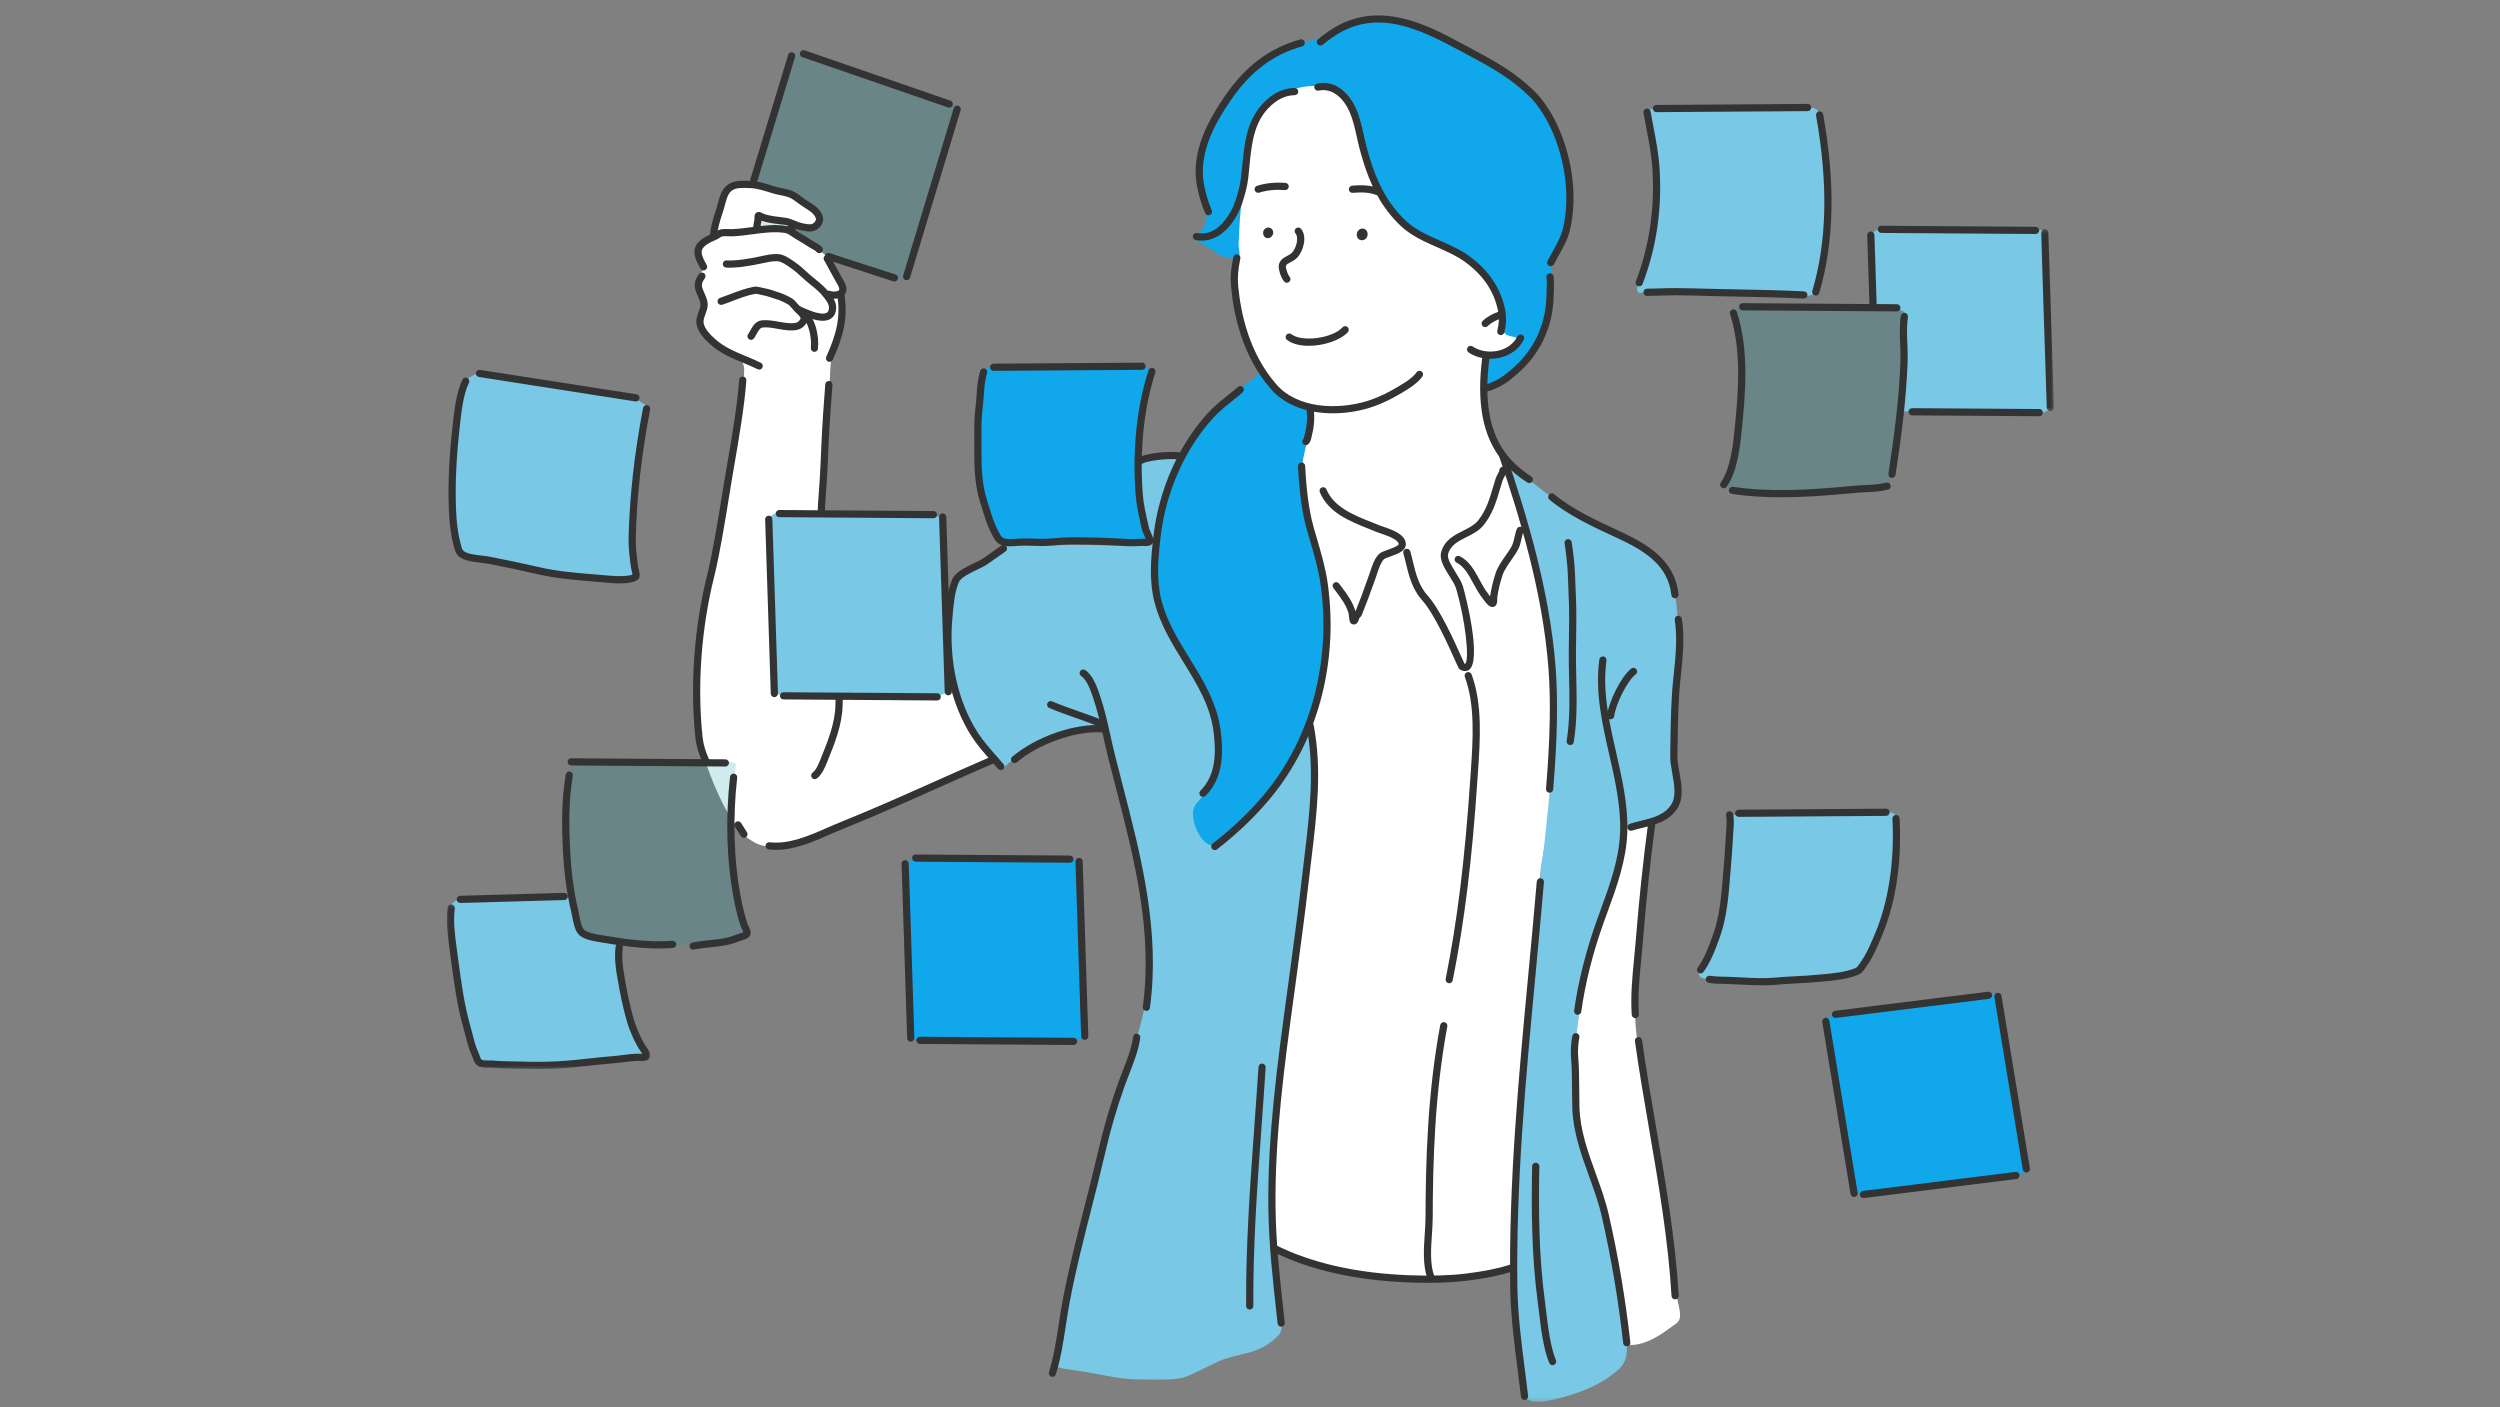
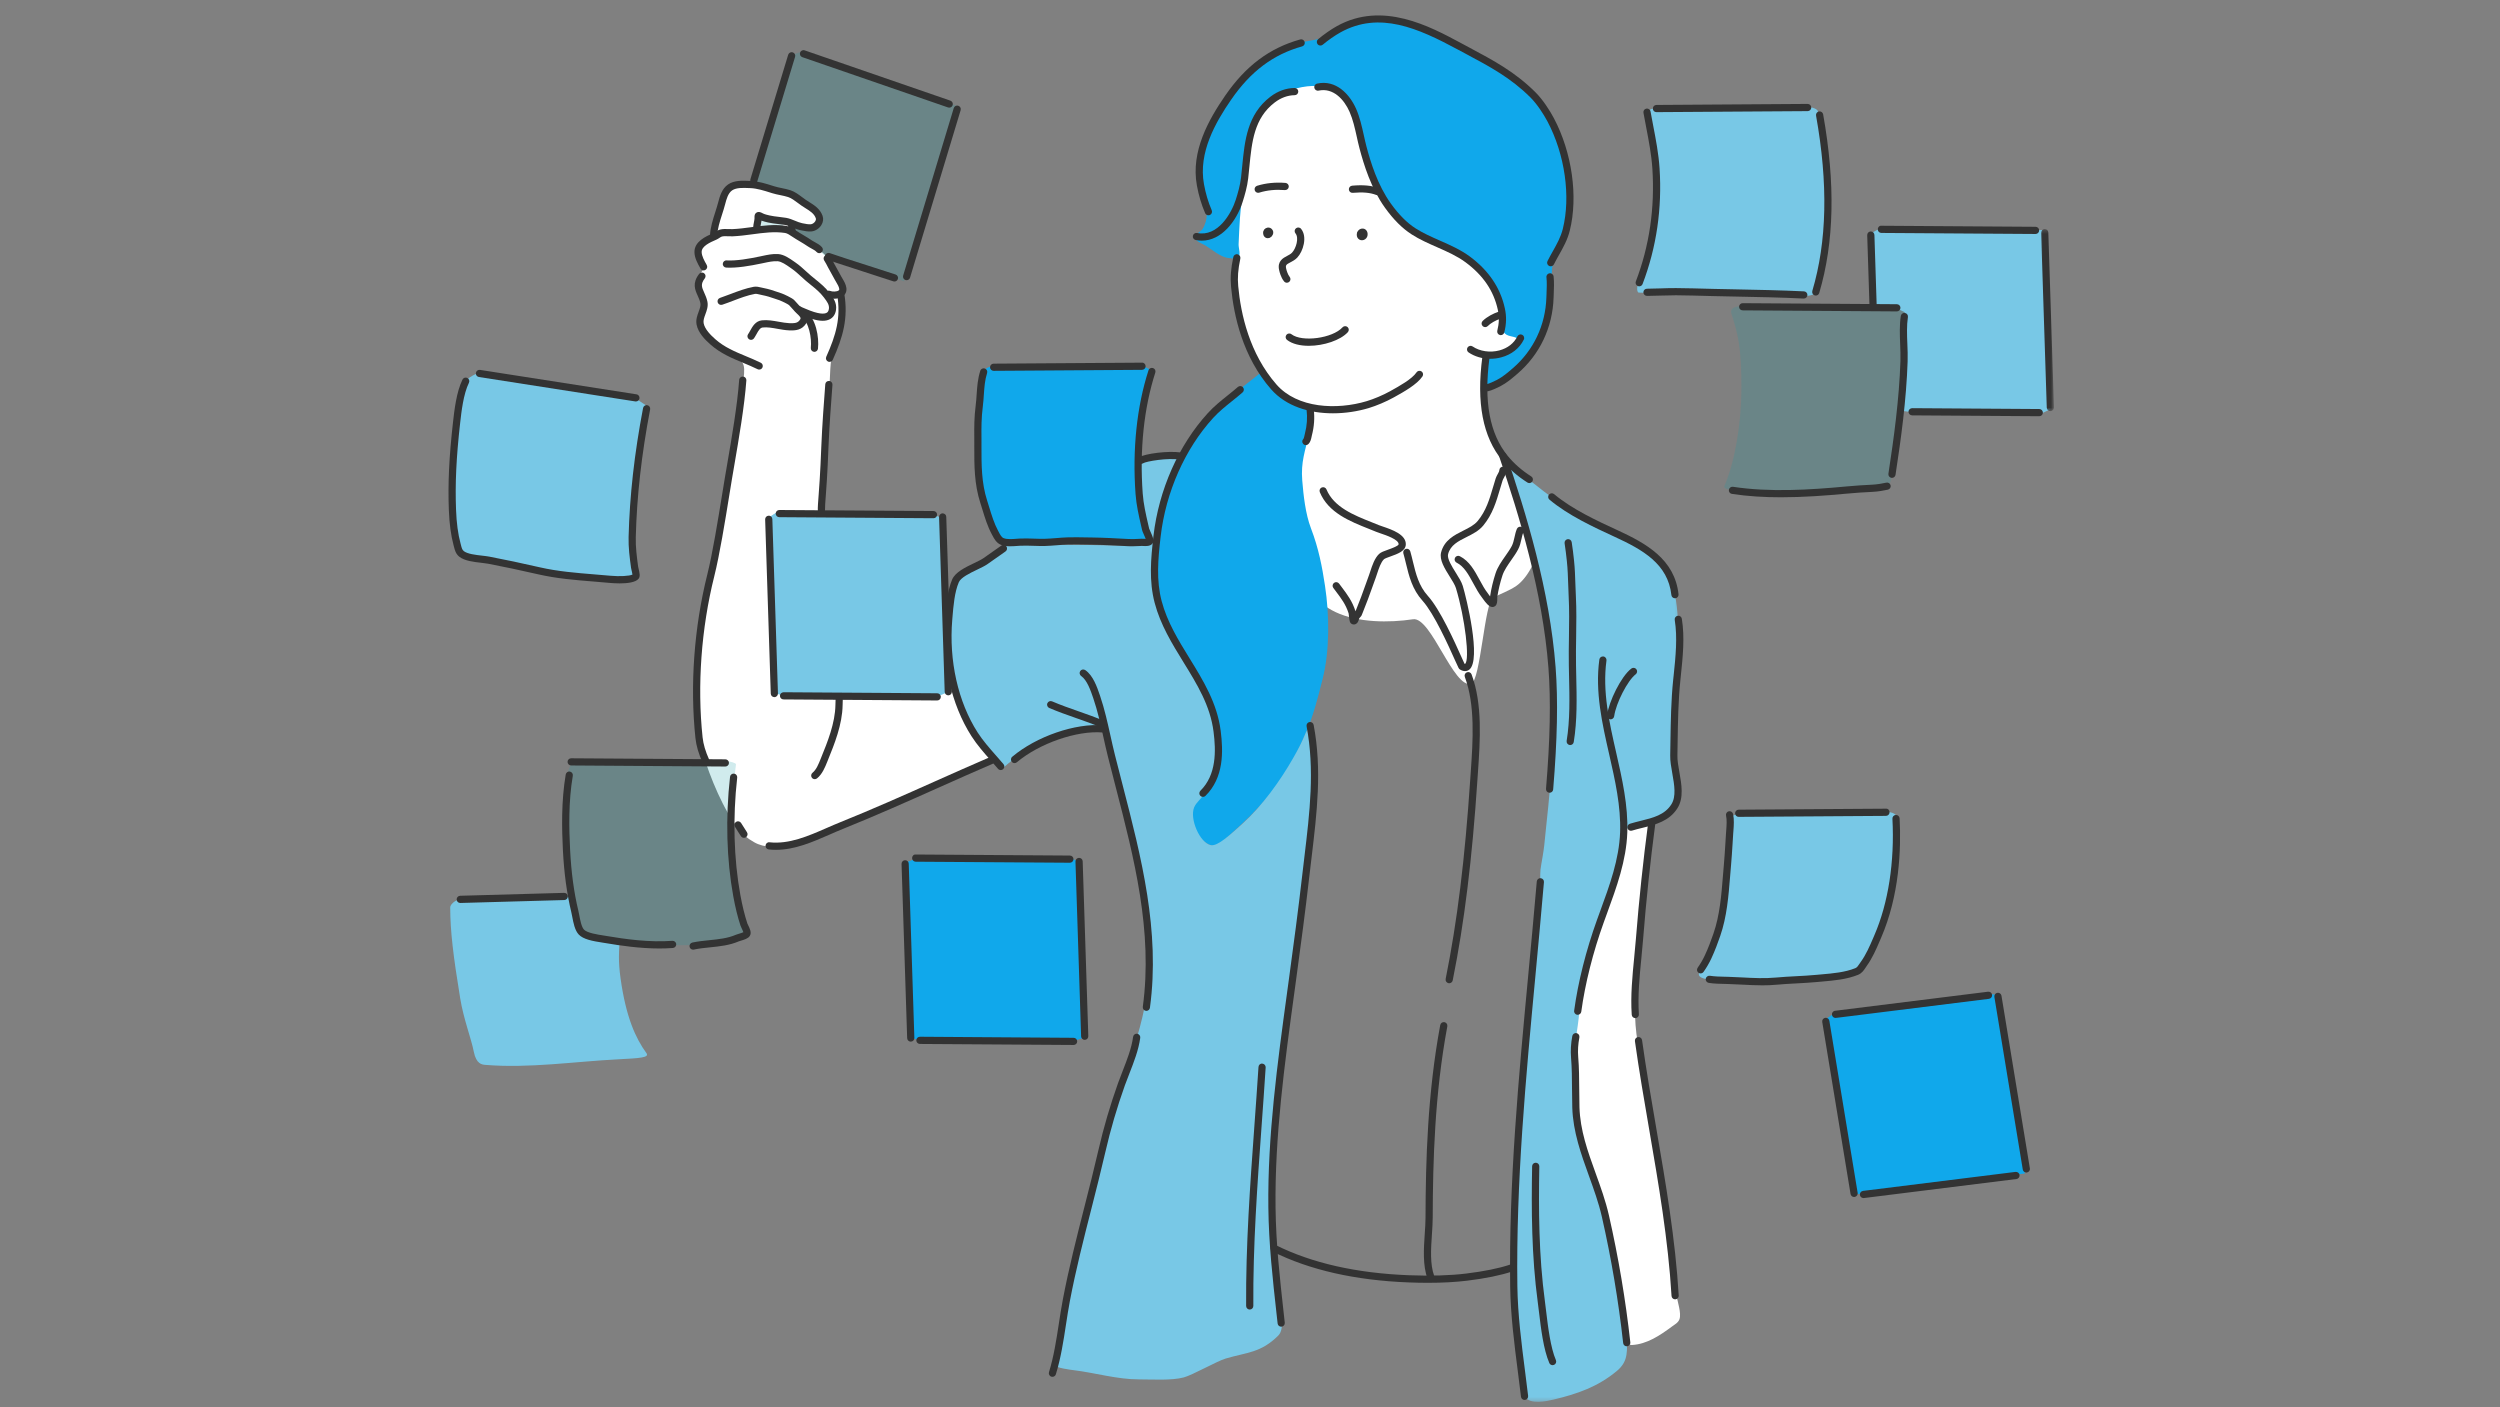
<svg xmlns="http://www.w3.org/2000/svg" width="604" height="340" viewBox="0 0 604 340" fill="none">
  <rect x="0" y="0" width="604" height="340" fill="#808080" stroke="none" />
  <path fill-rule="evenodd" clip-rule="evenodd" d="M318.495 20.739C316.46 20.39 314.386 20.852 312.363 21.319C310.557 21.736 309.546 22.292 308.079 23.321C302.471 27.249 302.112 32.867 300.959 39.289C299.647 46.595 299.05 54.085 298.595 61.46C298.121 69.177 298.366 74.935 300.888 81.872C303.523 89.117 309.163 97.376 316.308 98.492C317.414 98.661 310.562 109.419 310.166 113.172C309.411 120.331 309.072 129.059 311.901 135.847C312.977 138.429 314.607 140.593 316.298 142.785C317.944 144.927 320.196 146.71 322.661 147.877C328.124 150.464 335.571 150.486 341.403 149.612C345.765 148.956 351.231 166.55 355.451 165.184C357.678 164.467 358.678 145.489 360.725 144.404C362.549 143.441 364.699 142.704 366.395 141.515C368.971 139.714 371.652 134.887 371.372 131.799C371.094 128.74 369.037 126.654 368.017 123.93C367.201 121.758 366.294 119.619 365.471 117.452C364.815 115.727 364.984 112.735 363.945 111.246C359.981 105.581 358.821 101.115 358.538 94.647C358.484 93.419 358.543 90.891 359.361 89.837C361.318 87.321 364.935 87.174 366.511 84.135C370.89 75.694 366.238 63.892 363.156 55.908C361.025 50.386 357.056 45.391 353.092 41.102C350.622 38.429 347.645 34.383 344.991 31.73C341.216 27.954 336.247 24.792 331.339 22.709C328.37 21.449 325.411 21.731 322.314 21.319C321.107 21.159 319.699 20.948 318.495 20.739Z" fill="white" />
  <path fill-rule="evenodd" clip-rule="evenodd" d="M178.955 44.301C177.254 44.423 175.858 44.89 175.478 45.893C175.136 46.792 173.738 50.251 173.484 51.58C173.229 52.911 172.546 56.404 172.179 56.69C171.558 57.166 169.771 58.289 168.881 59.804C167.748 61.743 170.366 64.494 169.899 65.091C168.603 66.745 168.458 69.199 168.881 70.164C170.208 73.159 169.987 73.682 169.063 76.792C168.333 79.259 170.7 82.492 175.259 84.798C179.81 87.103 180.096 87.525 179.643 91.608C178.432 102.501 177.097 107.738 175.586 117.835C174.327 126.242 173.224 133.759 171.349 140.8C169.8 146.588 169.151 153.596 168.699 158.441C168.252 163.28 168.318 167.641 168.449 172.06C168.557 175.795 168.709 178.541 169.754 181.914C171.582 187.827 174.799 195.841 178.591 200.388C179.926 201.987 180.233 202.316 182.177 203.466C184.615 204.903 188.017 204.778 190.548 204.299C194.335 203.577 198.309 201.597 201.925 200.241C204.048 199.445 206.351 198.243 208.445 197.452C210.539 196.664 213.574 195.249 215.548 194.445C218.622 193.19 220.257 192.517 223.191 191.222C227.526 189.309 231.218 187.397 233.408 186.476C235.597 185.557 236.165 185.265 237.576 184.702C238.114 184.486 239.731 183.904 240.11 183.398C240.407 183 238.468 181.165 238.19 180.934C236.969 179.917 236.266 178.605 235.401 177.31C234.11 175.374 233.034 172.969 232.139 170.83C231.432 169.135 231.22 166.892 229.64 165.902C228.92 165.45 228.932 166.184 228.264 166.516C227.207 167.044 225.356 166.899 224.172 167.096C221.208 167.589 217.639 166.988 214.641 166.988C209.956 166.988 205.26 167.459 200.583 167.459C196.719 167.459 193.458 169.714 189.752 167.241C187.69 165.867 188.039 161.75 187.904 159.672C187.353 151.132 186.874 142.657 186.635 134.096C186.589 132.391 186.473 130.656 186.382 128.954C186.296 127.308 186.154 127.043 186.382 125.367C186.581 123.906 188.147 123.905 189.277 123.955C191.342 124.041 193.401 124.412 195.476 124.316C196.257 124.281 197.882 123.874 198.046 123.736C198.218 123.603 198.533 118.884 198.555 117.872C198.634 114.322 199.103 110.237 199.351 106.208C199.6 102.177 199.843 98.096 200.295 94.215C200.681 90.881 200.33 87.402 201.49 84.219C203.972 77.406 203.328 72.672 203.264 71.54C203.2 70.405 204.52 69.808 203.412 68.314C202.392 66.951 201.642 65.263 201.055 63.644C199.924 61.971 198.757 61.016 197.683 60.166C197.609 60.102 197.513 59.974 197.432 59.91C196.997 59.633 196.832 59.478 195.731 58.861C193.207 57.451 192.109 56.687 191.489 55.675C191.322 55.402 191.266 55.056 191.6 54.805C191.787 54.665 191.969 54.665 192.177 54.695C192.327 54.719 192.745 54.837 192.758 54.84C193.001 54.926 193.097 54.975 193.158 54.987C193.704 55.105 194.429 55.142 195.257 55.132C197.095 55.11 198.435 54.171 198.555 52.668C198.56 52.616 198.649 52.641 198.663 52.597C198.661 52.523 198.629 52.454 198.626 52.378C196.181 50.216 194.008 48.487 191.927 47.052C189.752 46.666 188.56 45.659 184.244 44.736C182.659 44.397 180.658 44.178 178.955 44.301Z" fill="white" />
  <path fill-rule="evenodd" clip-rule="evenodd" d="M399.315 198.585C399.433 197.713 397.659 198.865 396.818 198.978C391.652 199.671 392.245 200.341 391.598 206.068C391.453 207.362 390.588 210.905 390.161 212.133C389.536 213.934 388.887 215.228 388.438 216.806C387.769 219.152 386.545 222.358 385.759 224.662C383.146 232.334 381.655 240.131 380.502 248.047C379.929 251.987 380.327 256.161 380.487 260.121C380.708 265.499 380.893 271.031 382.2 276.278C383.365 280.963 385.489 285.333 386.717 289.942C388.366 296.128 389.359 302.292 390.863 308.546C391.888 312.816 392.82 317.262 392.911 321.616C392.933 322.66 392.854 325.028 394.282 324.952C397.902 324.762 401.095 322.608 403.872 320.54C404.548 320.036 405.447 319.596 405.757 318.724C406.273 317.282 405.273 314.528 405.076 313.052C404.889 311.683 404.656 310.278 404.516 308.9C404.101 304.795 403.557 300.845 403.147 296.735C402.53 290.637 401.23 283.879 400.092 277.851C398.868 271.372 398.354 266.467 397.359 260.887C396.123 253.945 394.867 249.936 395.027 242.819C395.189 235.447 396.219 225.775 396.998 218.466C397.713 211.742 398.354 205.665 399.315 198.585Z" fill="white" />
  <path fill-rule="evenodd" clip-rule="evenodd" d="M299.037 62.248C299.919 61.715 299.204 59.986 299.246 59.008C299.334 56.915 299.425 54.876 299.565 52.798C299.74 50.209 300.116 47.622 300.511 45.072C300.814 43.131 301.212 38.706 301.386 36.761C301.794 32.201 303.109 28.816 306.198 25.328C309.907 21.139 318.939 19.066 323.761 22.453C327.492 25.072 328.6 31.17 329.301 35.284C330.193 40.497 333.646 48.393 337.192 52.368C341.616 57.321 347.306 58.328 350.297 59.971C354.851 62.477 357.967 64.757 360.737 69.154C361.71 70.702 362.855 73.822 363.022 75.576C363.153 76.937 362.639 79.239 363.268 80.204C364.077 81.45 365.608 81.091 366.692 81.798C366.989 81.995 367.368 82.582 367.011 82.931C365.954 83.96 363.743 85.186 362.288 85.488C361.371 85.682 359.761 85.69 358.965 85.54C358.572 85.469 358.274 89.807 358.343 91.382C358.363 91.824 358.451 93.448 359.088 93.669C360.216 94.062 363.01 91.92 363.77 91.389C367.306 88.927 369.339 86.923 371.457 83.221C373.099 80.351 374.524 74.067 374.733 70.746C374.93 67.641 374.692 66.037 375.269 62.956C375.633 61.003 377.429 59.335 377.982 57.421C380.044 50.294 380.039 43.082 377.734 35.879C375.807 29.855 371.106 22.284 365.657 18.818C363.01 17.132 359.068 14.745 356.328 13.212C349.463 9.384 342.634 5.503 336.413 4.353C333.085 3.741 328.263 4.623 325.201 5.94C323.493 6.674 321.586 8.033 319.959 8.89C318.067 9.89 314.395 9.912 312.355 10.765C305.343 13.705 301.669 17.142 297.031 23.171C293.222 28.121 289.425 35.771 289.648 42.423C289.761 45.735 291.347 49.867 291.531 51.847C291.619 52.781 291.187 54.343 290.516 55.367C290.184 55.873 288.641 56.667 288.722 57.293C288.862 58.369 290.344 58.794 291.108 59.244C292.676 60.165 294.893 62.16 296.768 62.327C297.513 62.396 298.393 62.642 299.037 62.248Z" fill="#10A8EB" />
  <path fill-rule="evenodd" clip-rule="evenodd" d="M304.933 90.021C304.635 89.93 303.394 90.989 303.237 91.117C301.526 92.505 299.467 94.057 297.71 95.394C290.236 101.091 286.311 108.279 282.647 116.7C278.279 126.748 276.92 141.109 282.076 151.071C286.618 159.829 291.76 166.27 293.844 175.244C295.139 180.814 294.792 187.473 290.361 191.647C289.233 192.709 288.299 193.355 286.901 193.991C286.476 194.185 285.198 194.428 284.957 194.834C284.524 195.558 285.64 196.978 285.955 197.447C287.537 199.813 290.423 204.09 293.35 204.39C294.475 204.508 297.978 200.899 300.241 198.85C302.613 196.706 305.992 193.099 307.975 190.412C311.156 186.108 313.078 182.673 315.353 177.414C317.366 172.756 318.307 168.926 319.556 163.986C321.286 157.136 321.188 148.546 320.126 141.552C319.436 136.985 318.602 132.523 316.727 127.635C315.4 124.161 314.916 119.7 314.623 116.081C314.26 111.563 315.321 109.043 316.29 104.697C316.587 103.375 317.194 99.855 316.454 98.489C316.12 97.87 314.466 97.624 313.906 97.511C312.121 97.143 310.315 96.035 308.946 94.75C307.872 93.745 307.123 92.959 306.28 91.758C305.881 91.191 305.454 90.176 304.933 90.021Z" fill="#10A8EB" />
-   <path fill-rule="evenodd" clip-rule="evenodd" d="M315.003 111.463C314.947 111.325 314.226 115.597 315.305 121.928C316.861 131.076 320.184 139.287 320.425 143.62C320.565 146.116 320.889 148.7 320.808 151.226C320.651 156.085 320.113 161.237 318.817 165.953C317.652 170.201 315.966 173.839 316.603 177.151C317.542 182.03 317.896 186.429 317.621 191.303C317.38 195.553 316.812 200.169 316.384 204.39C315.942 208.728 315.608 212.816 314.986 217.13C314.654 219.432 314.443 221.407 314.104 223.493C313.764 225.583 313.425 228.354 313.16 230.182C312.639 233.798 311.71 238.043 311.334 241.659C310.823 246.634 310.279 250.324 309.857 254.12C309.146 260.509 308.883 264.801 308.269 270.156C307.588 276.05 307.61 280.054 307.515 284.98C307.456 288.23 307.279 291.249 307.456 294.485C307.544 296.148 307.298 299.894 308.036 301.434C308.284 301.955 309.392 302.282 309.891 302.488C312.953 303.741 316.227 305.274 319.466 306.225C330.835 309.556 341.988 309.46 353.807 308.61C356.476 308.416 359.367 307.77 361.596 307.284C363.827 306.8 365.307 308.126 365.388 305.817C365.415 305.016 365.683 302.289 365.747 300.997C365.889 298.042 365.907 292.551 366.044 289.581C366.605 277.455 367.595 266.378 368.465 253.719C369.165 243.556 370.515 233.629 371.274 223.343C371.731 217.15 371.584 215.486 372.429 209.195C372.985 205.061 374.521 197.035 374.504 194.288C374.449 185.059 375.501 178.993 375.381 169.309C375.28 161.355 373.754 150.133 372.115 141.611C371.306 137.427 370.672 134.147 369.583 130.367C369.546 130.241 364.54 112.345 363.518 113.364C362.498 114.386 360.382 122.778 357.565 126.647C356.567 128.018 348.909 130.661 348.885 134.118C348.872 136.149 352.281 140.881 352.345 141.09C353.871 146.106 357.371 159.745 354.159 161.35C353.51 161.674 347.204 147.701 345.265 145.455C343.733 143.677 342.025 142.04 339.169 131.845C338.4 129.119 334.151 127.804 327.569 125.158C324.138 123.783 317.323 117.179 315.003 111.463Z" fill="white" />
  <path fill-rule="evenodd" clip-rule="evenodd" d="M285.685 110.013C284.311 108.952 281.662 109.573 280.015 110.065C279.639 110.178 274.935 110.529 274.668 110.892C274.134 111.615 274.717 111.61 274.975 113.828C275.233 116.044 274.845 116.199 274.975 118.877C275.132 122.019 276.479 123.903 276.459 125.296C276.442 126.504 275.338 129.192 273.387 131.553C273.213 131.769 278.428 133.602 278.703 133.56C279.109 133.498 279.816 126.605 279.824 126.568C280.328 123.672 281.067 120.631 282.136 117.879C282.866 116 283.473 114.622 284.363 112.821C284.739 112.067 286.354 110.529 285.685 110.013Z" fill="#78C8E6" />
  <path fill-rule="evenodd" clip-rule="evenodd" d="M279.169 132.295C278.461 135.643 278.67 141.438 279.577 145.037C280.84 150.042 282.609 153.157 285.365 157.463C287.333 160.549 289.081 163.433 290.759 166.417C291.995 168.616 293.185 172.554 293.902 175.399C295.198 180.541 293.802 186.867 291.268 191.409C290.567 192.672 289.024 193.77 288.496 195.082C287.392 197.835 289.823 203.537 292.489 204.181C294.185 204.591 297.535 201.373 300.268 198.916C304.933 194.718 309.28 188.653 312.362 183.263C313.746 180.848 314.436 179.506 315.51 176.947C315.813 176.219 316.843 174.517 317.027 177.128C317.209 179.745 317.452 182.012 317.482 183.889C317.572 189.259 317.432 191.883 317.123 197.226C316.545 207.151 315.316 214.479 313.997 224.303C312.583 234.815 310.553 247.052 309.376 257.463C308.464 265.577 307.523 275.998 307.41 284.162C307.314 291.313 307.348 297.572 307.99 304.667C308.223 307.259 308.69 311.167 309.128 314.206C309.563 317.245 310.389 321.124 308.821 322.682C304.591 326.883 301.303 326.688 296.097 328.231C294.055 328.838 288.053 332.243 285.996 332.786C282.99 333.577 278.434 333.253 275.185 333.26C269.935 333.27 264.624 331.673 259.436 331.039C258.915 330.975 254.764 330.477 254.698 329.693C254.634 328.907 255.457 325.426 255.848 322.657C256.239 319.891 257.92 309.276 260.166 301.921C261.653 297.054 262.69 291.64 263.968 286.685C265.42 281.032 266.227 276.445 267.984 270.847C272.125 257.627 278.431 244.077 277.571 230.403C276.716 216.771 274.978 206.655 271.375 194.16C270.213 190.129 267.32 177.035 266.716 175.974C266.212 175.097 260.385 176.34 257.239 177.374C254.095 178.406 247.248 181.064 242.547 185.361C241.814 186.029 237.226 180.221 236.653 179.418C235.26 177.477 232.78 173.478 231.723 170.908C230.298 167.442 229.661 164.659 229.388 161.342C228.762 153.628 228.255 141.967 232.308 138.569C234.368 136.845 238.791 135.398 241.628 132.725C243.4 131.057 244.896 131.489 247.954 131.482C249.618 131.479 255.413 131.568 257.834 131.612C261.353 131.676 263.823 131.639 267.234 131.752C270.151 131.845 273.125 131.737 275.197 131.754C276.441 131.769 279.483 130.786 279.169 132.295Z" fill="#78C8E6" />
  <mask id="mask0_2815_821" style="mask-type:luminance" maskUnits="userSpaceOnUse" x="363" y="111" width="43" height="228">
    <path d="M363.453 111.646H405.814V338.689H363.453V111.646Z" fill="white" />
  </mask>
  <g mask="url(#mask0_2815_821)">
    <path fill-rule="evenodd" clip-rule="evenodd" d="M364.022 111.838C363.051 111.143 363.83 112.652 364.521 114.668C365.317 116.992 366.089 119.734 366.89 122.426C368.316 127.237 369.571 130.769 370.552 135.707C371.095 138.446 371.813 141.102 372.388 143.838C372.961 146.57 374.74 155.471 375.084 160.524C375.627 168.506 374.806 176.588 375.094 184.587C375.177 186.979 374.607 188.869 374.369 191.524C374.126 194.182 374.049 195.17 373.553 199.707C373.256 202.432 373.248 202.749 373.096 204.183C372.939 205.64 372.496 208.166 372.395 208.699C371.97 210.944 372.228 211.337 372.071 213.106C371.624 218.144 371.164 222.63 370.744 227.666C370.397 231.823 370.156 236.174 369.827 239.807C369.114 247.609 368.193 255.662 367.482 263.16C367.003 268.22 366.949 272.2 366.561 277.273C366.05 283.886 365.9 289.564 365.659 295.764C365.29 305.316 365.475 316.346 366.657 324.929C367.052 327.806 367.819 330.973 367.861 333.859C367.873 334.864 367.886 336.574 368.431 337.453C369.645 339.409 373.568 338.559 375.349 338.136C381.11 336.768 386.09 335.024 390.666 331.196C393.605 328.737 392.996 326.19 393.109 322.804C393.16 321.247 392.681 319.972 392.45 318.434C392.155 316.491 391.755 314.211 391.573 312.219C391.315 309.413 390.334 305.036 389.786 302.282C388.555 296.106 385.846 285.301 383.602 280.179C380.783 273.743 380.594 264.251 380.491 257.134C380.383 249.341 381.474 249.115 381.732 241.345C381.843 238.082 383.128 234.555 383.725 232.01C384.322 229.465 384.969 226.806 385.554 225.404C387.075 221.768 388.132 218.007 389.685 213.956C390.767 211.143 391.7 208.102 392.116 204.598C392.276 203.255 392.101 201.874 392.711 200.688C393.281 199.582 395.149 199.572 394.974 199.577C394.797 199.582 403.34 197.305 404.618 194.821C407.039 190.124 404.323 185.999 404.303 181.125C404.254 167.619 407.978 147.165 402.539 137.405C400.57 133.872 395.564 130.924 392.074 129.359C388.766 127.875 385.446 126.291 382.16 124.669C375.664 121.471 370.53 116.489 364.022 111.838Z" fill="#78C8E6" />
  </g>
  <path fill-rule="evenodd" clip-rule="evenodd" d="M193.339 12.588L191.216 13.325C191.216 13.325 187.482 25.311 187.042 26.971C186.6 28.635 181.67 44.104 181.795 44.18C182.208 44.448 182.198 44.438 182.68 44.519C183.196 44.605 183.103 44.608 183.671 44.654C184.224 44.699 184.243 44.785 184.828 44.831C185.403 44.883 185.502 45.129 185.809 45.197C186.317 45.305 186.73 45.465 187.237 45.524C187.743 45.581 188.082 45.841 188.969 45.949C189.815 46.052 189.866 46.249 190.596 46.443C191.562 46.698 191.914 47.059 192.985 47.848C194.054 48.634 198.036 51.572 197.947 51.963C198.952 52.041 197.982 55.844 195.512 55.375C190.496 54.424 190.707 55.441 191.029 55.633C194.905 57.93 197.576 60.111 199.387 61.922L218.422 67.965L231.61 25.736L193.339 12.588Z" fill="#159BA8" fill-opacity="0.2" />
  <path fill-rule="evenodd" clip-rule="evenodd" d="M441.02 246.298L447.977 288.429L450.238 288.485L489.193 283.518L482.871 240.38L480.279 240.109L443.141 244.789L441.02 246.298Z" fill="#10A8EB" />
  <path fill-rule="evenodd" clip-rule="evenodd" d="M136.875 188.291C136.263 199.319 136.69 210.114 138.364 219.663C139.541 226.384 142.453 226.18 143.921 226.433C152.985 227.986 165.293 229.246 175.61 227.571C177.294 227.293 180.833 226.06 180.626 225.672C175.477 216.051 176.224 196.899 177.815 184.663C177.856 184.341 176.254 183.867 175.308 183.892C164.627 184.159 138.349 183.901 138.349 183.901C138.349 183.901 136.992 186.171 136.875 188.291Z" fill="#159BA8" fill-opacity="0.2" />
  <path fill-rule="evenodd" clip-rule="evenodd" d="M420.379 73.984C420.379 73.984 417.771 74.048 418.305 75.755C419.786 80.516 420.792 83.479 420.72 94.317C420.669 102.319 419.177 111.568 416.584 117.484C416.122 118.54 422.084 118.908 422.084 118.908C422.084 118.908 427.398 119.665 433.414 119.348C441.837 118.899 452.127 118.628 456.249 117.299C456.816 117.118 457.286 113.523 457.342 113.263C460.601 98.074 459.537 85.486 460.491 75.438C460.555 74.78 458.011 74.259 458.011 74.259L420.379 73.984Z" fill="#159BA8" fill-opacity="0.2" />
  <path fill-rule="evenodd" clip-rule="evenodd" d="M452.638 73.149L452.012 56.372L454.813 54.834L493.414 55.586L495.422 98.857L493.053 99.98C493.053 99.98 459.493 100.164 459.535 99.13C459.613 97.234 460.181 75.431 460.181 75.431L457.932 74.357L452.833 74.195L452.638 73.149Z" fill="#78C8E6" />
  <path fill-rule="evenodd" clip-rule="evenodd" d="M187.627 123.79L185.371 125.239L186.993 167.331L189.532 168.24L225.832 168.533L229.007 167.214L227.658 125.185L225.227 124.213L187.627 123.79Z" fill="#78C8E6" />
  <path fill-rule="evenodd" clip-rule="evenodd" d="M138.118 216.567C138.118 216.567 138.298 220.161 139.244 223.006C140.19 225.846 140.851 225.721 142.119 226.062C145.297 226.922 149.706 227.32 149.684 227.642C149.551 229.873 149.333 232.103 149.927 236.378C151.23 245.742 153.572 250.855 156.175 254.432C156.974 255.53 154.543 255.662 149.35 255.93C138.718 256.473 127.811 258.146 117.272 257.276C116.515 257.212 115.055 257.139 114.461 254.058C113.841 250.872 112.015 246.283 111.182 241.19C109.489 230.836 108.786 224.937 108.773 219.27C108.771 218.066 111.057 217.127 111.057 217.127L138.118 216.567Z" fill="#78C8E6" />
  <path fill-rule="evenodd" clip-rule="evenodd" d="M439.203 26.895C443.059 42.438 441.639 59.298 439.012 70.198C438.702 71.476 436.247 71.505 436.247 71.505L399.406 70.699C399.406 70.699 395.852 70.805 395.744 70.626C394.705 68.891 397.875 65.172 399.47 54.93C401.117 44.347 399.008 34.206 397.873 27.605C397.661 26.409 400.156 26.04 400.156 26.04L436.807 25.79C436.807 25.79 438.992 26.047 439.203 26.895Z" fill="#78C8E6" />
  <path fill-rule="evenodd" clip-rule="evenodd" d="M458.209 197.344C459.027 202.343 458.391 209.64 456.837 216.491C455.419 222.741 453.227 228.58 450.949 232.73C449.988 234.479 447.919 235.402 447.282 235.491C441.17 236.346 430.793 237.218 419.839 237.024C412.113 236.889 409.36 236.518 410.815 234.496C417.07 225.826 417.942 197.406 417.942 197.406L420.373 196.322L455.375 196.128C455.375 196.128 458.002 196.057 458.209 197.344Z" fill="#78C8E6" />
  <path fill-rule="evenodd" clip-rule="evenodd" d="M156.054 97.922C156.054 97.922 154.068 111.308 153.115 123.075C152.606 129.364 152.79 136.587 153.542 138.945C153.704 139.446 149.875 140.561 142.959 139.758C131.598 138.437 122.17 135.312 112.639 134.518C111.504 134.425 110.226 132.563 109.945 131.133C107.979 121.139 109.81 101.118 112.342 92.387C112.664 91.281 115.689 90.001 115.689 90.001L153.269 96.077L156.054 97.922Z" fill="#78C8E6" />
  <path fill-rule="evenodd" clip-rule="evenodd" d="M278.503 89.768C273.885 102.553 274.148 119.405 277.426 130.575C277.537 130.959 274.858 131.106 274.858 131.106C274.858 131.106 255.841 130.529 243.11 131.077C241.574 131.143 240.805 129.981 239.917 128.18C238.16 124.618 236.312 116.963 236.125 110.372C235.815 99.656 236.626 93.281 237.742 89.781C238.116 88.611 239.753 88.513 239.753 88.513L275.913 88.334C275.913 88.334 278.599 89.505 278.503 89.768Z" fill="#10A8EB" />
  <path fill-rule="evenodd" clip-rule="evenodd" d="M218.629 208.487L220.054 250.697L222.355 251.432L259.009 251.643L262.036 250.66L260.783 208.087L258.296 207.325L221.689 207.254L218.629 208.487Z" fill="#10A8EB" />
  <path d="M322.041 99.855C316.393 99.855 310.731 98.197 307.083 94.033C300.248 86.223 298.059 76.271 297.425 69.294C297.216 67 297.368 64.986 297.965 62.111C298.064 61.637 298.518 61.333 298.99 61.433C299.462 61.532 299.764 61.996 299.668 62.463C299.108 65.155 298.963 67.027 299.155 69.137C299.767 75.854 301.866 85.43 308.393 92.891C313.454 98.676 322.985 99.086 330.183 96.924C331.933 96.401 334.137 95.465 335.801 94.544L336.089 94.382C337.981 93.335 341.152 91.579 342.226 89.97C342.491 89.569 343.029 89.463 343.43 89.726C343.831 89.994 343.936 90.535 343.671 90.933C342.361 92.895 339.095 94.706 336.932 95.905L336.644 96.062C334.882 97.042 332.54 98.032 330.682 98.592C328.008 99.393 325.027 99.855 322.041 99.855Z" fill="#333333" />
  <path d="M290.356 58.144C289.877 58.144 289.383 58.095 288.884 57.994C288.409 57.898 288.107 57.439 288.201 56.969C288.296 56.5 288.761 56.196 289.225 56.289C294.254 57.309 297.53 51.484 298.56 48.266C299.066 46.674 299.614 44.792 299.835 42.891C299.943 41.974 300.034 41.05 300.12 40.129C300.722 33.983 301.342 27.627 306.916 23.375C308.71 22.004 310.737 21.274 312.79 21.255C312.792 21.255 312.795 21.255 312.797 21.255C313.274 21.255 313.662 21.641 313.665 22.12C313.667 22.599 313.284 22.994 312.804 22.997C311.133 23.011 309.462 23.618 307.973 24.756C302.996 28.549 302.443 34.258 301.853 40.299C301.762 41.232 301.671 42.166 301.565 43.092C301.325 45.141 300.749 47.126 300.216 48.794C298.714 53.508 295.07 58.144 290.356 58.144Z" fill="#333333" />
  <path d="M291.955 52.017C291.618 52.017 291.296 51.821 291.156 51.489C290.242 49.344 289.607 47.219 289.167 44.802C287.661 36.55 292.036 28.868 296.012 23.093C300.967 15.909 306.723 11.598 314.135 9.527C314.602 9.404 315.076 9.67 315.207 10.131C315.334 10.596 315.064 11.075 314.605 11.203C307.605 13.158 302.151 17.248 297.445 24.083C293.655 29.578 289.487 36.864 290.878 44.49C291.293 46.777 291.891 48.784 292.756 50.811C292.942 51.251 292.736 51.759 292.296 51.948C292.186 51.995 292.07 52.017 291.955 52.017Z" fill="#333333" />
  <path d="M362.591 80.971C362.522 80.971 362.448 80.961 362.377 80.944C361.912 80.828 361.63 80.354 361.748 79.887C362.202 78.099 362.239 76.539 361.871 74.832C360.875 70.265 358.329 66.521 354.082 63.374C352.02 61.848 349.668 60.814 347.181 59.716C345.119 58.809 342.991 57.873 341.059 56.633C338.786 55.173 336.677 53.066 334.613 50.191C331.25 45.509 329.488 39.756 328.454 35.837C328.205 34.896 327.996 33.943 327.785 32.99C327.338 30.981 326.878 28.905 326.062 27.035C324.757 24.048 322.108 21.132 318.574 21.896C318.107 21.999 317.645 21.697 317.544 21.23C317.441 20.761 317.738 20.297 318.207 20.196C322.754 19.194 326.072 22.719 327.657 26.337C328.54 28.364 329.019 30.524 329.483 32.609C329.69 33.543 329.896 34.479 330.137 35.395C331.135 39.178 332.831 44.725 336.026 49.174C337.96 51.872 339.914 53.83 341.998 55.171C343.814 56.336 345.881 57.245 347.879 58.124C350.349 59.215 352.9 60.335 355.117 61.978C359.651 65.337 362.495 69.537 363.564 74.463C364.001 76.445 363.957 78.254 363.434 80.315C363.335 80.71 362.979 80.971 362.591 80.971Z" fill="#333333" />
  <path d="M358.818 79.035C358.597 79.035 358.376 78.951 358.206 78.782C357.864 78.44 357.864 77.892 358.201 77.553C359.255 76.5 360.841 75.721 361.979 75.34C362.428 75.188 362.925 75.433 363.077 75.888C363.232 76.342 362.981 76.836 362.527 76.989C361.335 77.386 360.126 78.089 359.432 78.777C359.263 78.951 359.042 79.035 358.818 79.035Z" fill="#333333" />
  <path d="M360.049 86.685C358.147 86.685 356.296 86.154 354.804 85.142C354.406 84.872 354.303 84.332 354.571 83.934C354.841 83.536 355.382 83.433 355.78 83.703C357.527 84.892 360.01 85.255 362.249 84.658C364.244 84.128 365.788 82.926 366.591 81.278C366.8 80.846 367.326 80.669 367.756 80.878C368.186 81.089 368.366 81.612 368.154 82.042C367.122 84.15 365.185 85.675 362.693 86.339C361.821 86.57 360.931 86.685 360.049 86.685Z" fill="#333333" />
  <path d="M374.649 64.339C374.519 64.339 374.386 64.31 374.261 64.248C373.831 64.032 373.659 63.509 373.873 63.081C374.278 62.271 374.711 61.497 375.143 60.733C376.136 58.964 377.073 57.301 377.571 55.313C379.528 47.487 378.08 37.301 373.882 29.369C372.958 27.625 371.395 25.185 369.778 23.569C365.025 18.818 359.977 16.12 354.133 13L352.169 11.951C342.611 6.805 333.257 2.619 323.869 7.817C322.534 8.554 320.887 9.701 319.568 10.807C319.197 11.114 318.651 11.065 318.341 10.698C318.037 10.33 318.083 9.782 318.452 9.473C319.85 8.301 321.603 7.082 323.023 6.294C334.021 0.204 345.44 6.353 352.995 10.418L354.951 11.467C360.918 14.654 366.074 17.403 371.009 22.338C372.764 24.095 374.438 26.701 375.421 28.556C379.808 36.847 381.314 47.514 379.257 55.731C378.704 57.95 377.665 59.797 376.657 61.585C376.242 62.327 375.822 63.074 375.431 63.858C375.276 64.162 374.969 64.339 374.649 64.339Z" fill="#333333" />
  <path d="M359.337 94.544C358.934 94.544 358.573 94.261 358.487 93.848C358.391 93.377 358.691 92.92 359.162 92.824C359.742 92.701 360.944 92.158 361.608 91.809C363.1 91.033 364.225 90.06 365.53 88.933C370.514 84.626 373.383 78.573 373.606 71.894L373.641 70.96C373.7 69.616 373.756 68.228 373.621 66.983C373.564 66.508 373.911 66.076 374.39 66.025C374.852 65.953 375.297 66.317 375.349 66.793C375.501 68.167 375.44 69.621 375.381 71.031L375.346 71.952C375.105 79.121 372.021 85.621 366.668 90.247C365.339 91.397 364.083 92.483 362.414 93.355C361.785 93.681 360.367 94.35 359.511 94.524C359.455 94.536 359.393 94.544 359.337 94.544Z" fill="#333333" />
  <path d="M315.497 107.542C315.266 107.542 315.037 107.451 314.868 107.271C314.534 106.925 314.546 106.377 314.895 106.043C315.013 105.928 315.124 105.407 315.178 105.154C315.207 105.006 315.237 104.869 315.269 104.746C315.77 102.832 315.9 100.953 315.669 99.007C315.613 98.531 315.954 98.101 316.431 98.042C316.895 97.99 317.338 98.327 317.394 98.803C317.652 100.97 317.507 103.056 316.952 105.181C316.927 105.279 316.903 105.39 316.881 105.51C316.758 106.092 316.605 106.812 316.097 107.298C315.927 107.458 315.711 107.542 315.497 107.542Z" fill="#333333" />
  <path d="M369.488 116.712C369.328 116.712 369.168 116.666 369.023 116.575C366.647 115.071 364.607 113.29 362.953 111.283C358.236 105.542 356.661 97.329 358.143 86.171C358.207 85.695 358.649 85.353 359.119 85.427C359.593 85.488 359.93 85.926 359.866 86.402C358.453 97.054 359.903 104.832 364.297 110.178C365.828 112.042 367.733 113.7 369.955 115.108C370.358 115.364 370.481 115.902 370.225 116.307C370.058 116.567 369.775 116.712 369.488 116.712Z" fill="#333333" />
  <path d="M290.629 192.532C290.403 192.532 290.179 192.443 290.01 192.271C289.673 191.932 289.676 191.38 290.017 191.043C293.94 187.166 293.778 181.386 293.195 176.782C292.396 170.486 289.253 165.386 285.923 159.984C283.19 155.547 280.364 150.958 278.97 145.662C277.579 140.363 278.019 135.177 278.682 129.428C279.973 118.334 284.755 107.539 291.811 99.808C293.303 98.172 294.96 96.846 296.557 95.566C297.403 94.888 298.248 94.212 299.074 93.487C299.433 93.173 299.981 93.205 300.298 93.569C300.617 93.93 300.58 94.48 300.219 94.794C299.374 95.536 298.509 96.229 297.648 96.919C296.026 98.219 294.495 99.445 293.094 100.978C286.282 108.448 281.659 118.889 280.413 129.629C279.766 135.196 279.339 140.213 280.654 145.217C281.981 150.268 284.738 154.744 287.407 159.072C290.686 164.393 294.075 169.896 294.918 176.568C295.552 181.565 295.707 187.867 291.241 192.281C291.072 192.448 290.85 192.532 290.629 192.532Z" fill="#333333" />
-   <path d="M293.496 205.382C293.236 205.382 292.978 205.267 292.808 205.046C292.513 204.667 292.582 204.119 292.963 203.827C298.293 199.705 303.047 195.042 306.706 190.345C317.063 177.042 321.563 159.124 319.051 141.171C318.555 137.596 317.495 134 316.473 130.524C316.225 129.678 315.977 128.831 315.736 127.991C314.318 123.018 313.853 117.437 313.583 112.637C313.558 112.158 313.924 111.747 314.404 111.72C314.871 111.691 315.293 112.057 315.32 112.538C315.581 117.245 316.035 122.702 317.409 127.514C317.648 128.352 317.894 129.192 318.142 130.032C319.181 133.572 320.258 137.23 320.776 140.932C323.35 159.345 318.722 177.745 308.078 191.414C304.332 196.226 299.471 200.995 294.027 205.203C293.87 205.323 293.68 205.382 293.496 205.382Z" fill="#333333" />
  <path d="M404.669 144.546C404.234 144.546 403.853 144.217 403.809 143.77C402.983 136.218 396.844 132.798 390.083 129.686C385.108 127.394 378.91 124.539 374.349 120.712C373.982 120.402 373.933 119.854 374.243 119.488C374.553 119.117 375.098 119.071 375.469 119.38C379.851 123.06 385.927 125.856 390.81 128.106C397.758 131.307 404.615 135.137 405.534 143.583C405.588 144.06 405.244 144.489 404.765 144.541C404.733 144.544 404.701 144.546 404.669 144.546Z" fill="#333333" />
  <path d="M394.034 200.719C393.661 200.719 393.319 200.481 393.204 200.108C393.061 199.651 393.317 199.162 393.774 199.019C394.644 198.749 395.541 198.528 396.408 198.312C399.375 197.582 402.177 196.89 403.796 194.342C405.018 192.423 404.516 189.606 404.032 186.884C403.757 185.331 403.496 183.867 403.523 182.506C403.548 181.4 403.563 180.295 403.577 179.189C403.654 174.296 403.725 169.235 404.243 164.214L404.364 163.094C404.826 158.652 405.31 154.061 404.615 149.766C404.538 149.295 404.86 148.848 405.335 148.769C405.814 148.693 406.256 149.015 406.332 149.489C407.062 154.011 406.568 158.718 406.089 163.275L405.974 164.393C405.467 169.333 405.391 174.36 405.315 179.219C405.3 180.324 405.286 181.432 405.263 182.543C405.239 183.732 405.485 185.117 405.745 186.579C406.261 189.488 406.851 192.785 405.263 195.276C403.27 198.41 399.994 199.218 396.829 200.002C395.986 200.208 395.111 200.422 394.292 200.678C394.206 200.707 394.12 200.719 394.034 200.719Z" fill="#333333" />
  <path d="M306.279 55.807C306.137 55.807 306.016 55.856 305.96 55.923C305.883 56.014 305.839 56.245 305.967 56.466C306.058 56.623 306.301 56.758 306.567 56.697C306.768 56.647 306.903 56.502 306.918 56.308C306.918 56.301 306.918 56.298 306.918 56.294L306.055 56.235L306.918 56.289C306.898 56.166 306.761 55.932 306.488 55.842C306.414 55.819 306.345 55.807 306.279 55.807ZM306.282 57.547C306.141 57.547 306.004 57.522 305.869 57.465C305.697 57.394 305.129 57.087 305.188 56.181C305.188 56.181 305.188 56.181 305.188 56.178C305.222 55.62 305.638 55.124 306.173 55.001C306.685 54.883 307.196 55.117 307.471 55.596C307.734 56.05 307.655 56.625 307.27 57.062C306.997 57.374 306.638 57.547 306.282 57.547Z" fill="#333333" />
  <path d="M306.469 57.384C306.243 57.384 306.019 57.301 305.85 57.126C305.761 57.038 305.71 56.994 305.678 56.964C305.454 56.768 305.38 56.62 305.307 56.377C305.164 55.923 305.403 55.39 305.86 55.245C306.319 55.102 306.784 55.301 306.931 55.756C306.976 55.795 307.027 55.844 307.086 55.906C307.423 56.249 307.42 56.8 307.079 57.136C306.909 57.303 306.69 57.384 306.469 57.384Z" fill="#333333" />
  <path d="M328.725 56.714L329.531 56.739C329.536 56.645 329.46 56.468 329.283 56.373C329.133 56.287 328.959 56.287 328.831 56.37C328.71 56.449 328.681 56.569 328.683 56.611C328.688 56.638 328.7 56.675 328.725 56.714ZM328.725 56.714C328.799 56.832 328.998 57.006 329.19 56.96C329.406 56.955 329.526 56.812 329.531 56.739L328.725 56.714ZM329.049 58.048C328.841 58.048 328.634 57.996 328.447 57.896C328.022 57.665 327.779 57.213 327.794 56.687C327.816 55.886 328.386 55.26 329.113 55.223C329.809 55.184 330.318 55.685 330.409 56.387C330.485 56.969 330.261 57.5 329.809 57.81C329.578 57.967 329.31 58.048 329.049 58.048Z" fill="#333333" />
  <path d="M329.063 57.689C328.797 57.689 328.532 57.564 328.36 57.33C328.286 57.23 328.23 57.168 328.195 57.136C327.937 56.866 327.834 56.402 328.008 56.075C328.178 55.743 328.62 55.569 328.991 55.623C329.328 55.675 329.601 55.918 329.699 56.22C329.721 56.247 329.744 56.274 329.763 56.306C330.046 56.689 329.965 57.237 329.576 57.517C329.422 57.633 329.242 57.689 329.063 57.689Z" fill="#333333" />
  <path d="M310.911 68.309C310.657 68.309 310.409 68.204 310.24 67.992C309.802 67.472 309.566 66.909 309.377 66.422C309.242 66.064 309.126 65.676 309.033 65.236C308.563 63.086 310.006 62.335 310.955 61.836C311.409 61.598 311.84 61.377 312.157 61.042C313.12 60.023 313.894 57.478 312.987 56.385C312.68 56.014 312.732 55.466 313.103 55.159C313.471 54.857 314.022 54.903 314.329 55.274C315.924 57.2 314.838 60.743 313.42 62.236C312.901 62.784 312.297 63.099 311.761 63.379C310.775 63.892 310.552 64.044 310.731 64.867C310.807 65.216 310.893 65.521 311.002 65.791C311.183 66.263 311.333 66.592 311.577 66.887C311.884 67.255 311.832 67.803 311.461 68.113C311.301 68.245 311.105 68.309 310.911 68.309Z" fill="#333333" />
  <path d="M303.973 46.583C303.602 46.583 303.26 46.345 303.145 45.974C303.002 45.514 303.258 45.026 303.715 44.883C305.826 44.23 308.132 43.996 310.57 44.19C311.049 44.23 311.405 44.647 311.368 45.126C311.329 45.605 310.906 45.949 310.432 45.925C308.213 45.745 306.129 45.954 304.231 46.544C304.145 46.571 304.057 46.583 303.973 46.583Z" fill="#333333" />
  <path d="M332.824 47.165C332.716 47.165 332.608 47.143 332.505 47.104C331.052 46.536 329.251 46.374 326.832 46.59C326.331 46.627 325.928 46.281 325.886 45.807C325.844 45.328 326.196 44.905 326.675 44.861C329.371 44.618 331.426 44.812 333.139 45.485C333.584 45.659 333.805 46.163 333.633 46.61C333.5 46.956 333.168 47.165 332.824 47.165Z" fill="#333333" />
  <path d="M275.68 112.082C275.397 112.082 275.124 111.949 274.955 111.698C274.689 111.298 274.795 110.76 275.193 110.49C276.493 109.613 282.473 108.822 285.336 109.35C285.808 109.436 286.12 109.888 286.034 110.362C285.948 110.834 285.493 111.148 285.024 111.06C282.232 110.549 276.877 111.453 276.166 111.932C276.014 112.033 275.844 112.082 275.68 112.082Z" fill="#333333" />
  <path d="M241.783 186.048C241.533 186.048 241.287 185.943 241.117 185.739C240.542 185.058 239.945 184.38 239.345 183.7C237.721 181.86 236.042 179.956 234.713 177.87C229.787 170.171 227.467 159.853 228.335 149.562L228.386 148.948C228.62 146.133 228.91 142.632 230.05 139.984C230.805 138.232 233.223 137.068 235.356 136.043C236.266 135.606 237.121 135.196 237.618 134.84C239.045 133.808 240.493 132.798 241.943 131.798C242.341 131.523 242.879 131.624 243.152 132.019C243.427 132.415 243.327 132.955 242.931 133.228C241.491 134.223 240.056 135.225 238.633 136.25C238.011 136.699 237.089 137.142 236.111 137.611C234.341 138.461 232.142 139.515 231.648 140.672C230.62 143.057 230.343 146.403 230.119 149.091L230.068 149.71C229.229 159.627 231.456 169.549 236.177 176.934C237.436 178.904 239.07 180.759 240.648 182.55C241.257 183.243 241.864 183.928 242.447 184.618C242.757 184.987 242.71 185.532 242.341 185.842C242.179 185.982 241.98 186.048 241.783 186.048Z" fill="#333333" />
  <path d="M245.116 184.368C244.868 184.368 244.622 184.263 244.453 184.059C244.143 183.693 244.185 183.145 244.556 182.833C250.361 177.932 259.813 174.667 266.552 175.237C267.031 175.276 267.388 175.696 267.348 176.173C267.304 176.652 266.884 177.013 266.407 176.969C260.189 176.438 251.079 179.602 245.674 184.162C245.514 184.302 245.313 184.368 245.116 184.368Z" fill="#333333" />
  <path d="M266.453 175.863C266.333 175.863 266.218 175.839 266.107 175.794C264.079 174.92 261.951 174.175 259.894 173.456C257.793 172.719 255.618 171.955 253.499 171.048C253.059 170.857 252.853 170.343 253.044 169.903C253.236 169.461 253.752 169.262 254.185 169.449C256.249 170.336 258.392 171.087 260.471 171.815C262.556 172.547 264.711 173.301 266.793 174.195C267.235 174.384 267.439 174.895 267.25 175.335C267.107 175.667 266.785 175.863 266.453 175.863Z" fill="#333333" />
  <path d="M276.962 244.229C276.923 244.229 276.883 244.226 276.844 244.219C276.367 244.155 276.038 243.72 276.102 243.244C278.577 225.03 273.99 207.296 269.554 190.146C268.92 187.692 268.284 185.238 267.669 182.783C267.274 181.204 266.922 179.612 266.568 178.022C265.888 174.947 265.182 171.765 264.162 168.776L264.096 168.579C263.516 166.874 262.638 164.3 261.213 163.329C260.82 163.059 260.717 162.516 260.987 162.118C261.257 161.725 261.795 161.622 262.194 161.892C264.098 163.189 265.047 165.98 265.743 168.016L265.809 168.215C266.858 171.296 267.573 174.527 268.267 177.647C268.616 179.221 268.965 180.798 269.358 182.361C269.97 184.813 270.604 187.262 271.238 189.709C275.716 207.025 280.344 224.927 277.824 243.477C277.763 243.914 277.389 244.229 276.962 244.229Z" fill="#333333" />
  <path d="M254.264 332.641C254.18 332.641 254.094 332.629 254.01 332.604C253.548 332.462 253.293 331.973 253.433 331.516C254.593 327.774 255.21 323.745 255.809 319.849C256.102 317.923 256.409 315.933 256.775 314.002C258.208 306.458 260.135 298.899 261.995 291.588C263.143 287.085 264.33 282.43 265.385 277.838C266.613 272.475 268.208 267.039 270.123 261.674C270.47 260.696 270.853 259.713 271.246 258.716C272.296 256.031 273.384 253.252 273.758 250.498C273.824 250.022 274.257 249.685 274.736 249.754C275.213 249.818 275.547 250.258 275.483 250.734C275.08 253.692 273.952 256.566 272.866 259.35C272.48 260.33 272.101 261.298 271.757 262.258C269.867 267.56 268.294 272.932 267.08 278.226C266.019 282.84 264.829 287.503 263.684 292.016C261.823 299.302 259.906 306.839 258.483 314.327C258.122 316.228 257.82 318.201 257.527 320.11C256.923 324.07 256.291 328.165 255.097 332.029C254.981 332.405 254.637 332.641 254.264 332.641Z" fill="#333333" />
  <path d="M389.123 173.795C389.086 173.795 389.044 173.792 389.005 173.788C388.528 173.724 388.194 173.286 388.263 172.81C388.71 169.488 391.637 163.421 394.132 161.524C394.513 161.234 395.058 161.305 395.348 161.689C395.638 162.072 395.567 162.617 395.184 162.907C393.23 164.393 390.413 169.886 389.986 173.043C389.924 173.48 389.551 173.795 389.123 173.795Z" fill="#333333" />
  <path d="M381.174 245.175C381.135 245.175 381.095 245.172 381.056 245.165C380.579 245.104 380.245 244.666 380.314 244.19C381.24 237.326 383.206 229.526 385.843 222.22L386.637 220.031C388.874 213.919 391.186 207.603 391.415 201.103C391.639 194.807 390.186 188.432 388.783 182.265C387.089 174.832 385.34 167.15 386.401 159.347C386.465 158.871 386.9 158.537 387.377 158.601C387.854 158.664 388.188 159.104 388.124 159.581C387.104 167.069 388.822 174.598 390.479 181.882C391.907 188.154 393.384 194.642 393.155 201.167C392.914 207.94 390.552 214.393 388.272 220.628L387.478 222.812C384.885 230.003 382.948 237.677 382.037 244.423C381.975 244.86 381.601 245.175 381.174 245.175Z" fill="#333333" />
  <path d="M393.019 325.266C392.582 325.266 392.206 324.937 392.157 324.492C391.031 314.319 389.301 304.05 387.01 293.968C386.246 290.617 385.049 287.306 383.892 284.105C381.999 278.862 380.04 273.441 379.863 267.581C379.822 266.144 379.812 264.678 379.802 263.211C379.787 260.664 379.773 258.03 379.566 255.544C379.424 253.878 379.527 252.114 379.868 250.299C379.957 249.827 380.409 249.513 380.886 249.606C381.355 249.695 381.667 250.149 381.581 250.621C381.264 252.282 381.171 253.888 381.299 255.399C381.513 257.951 381.525 260.622 381.545 263.201C381.549 264.656 381.559 266.105 381.601 267.53C381.771 273.109 383.594 278.165 385.528 283.515C386.703 286.765 387.917 290.126 388.706 293.585C391.012 303.728 392.754 314.061 393.885 324.3C393.939 324.777 393.592 325.207 393.115 325.258C393.083 325.266 393.049 325.266 393.019 325.266Z" fill="#333333" />
  <path d="M374.384 191.529C374.36 191.529 374.335 191.529 374.308 191.524C373.832 191.485 373.478 191.068 373.517 190.588C374.517 178.546 374.702 169.255 374.102 161.355C372.696 142.962 367.019 124.436 362.226 110.352C362.071 109.898 362.315 109.404 362.769 109.249C363.224 109.094 363.718 109.338 363.873 109.792C368.697 123.972 374.416 142.632 375.835 161.224C376.444 169.218 376.255 178.593 375.247 190.731C375.213 191.185 374.829 191.529 374.384 191.529Z" fill="#333333" />
  <path d="M368.331 338.23C367.898 338.23 367.522 337.903 367.471 337.463C367.235 335.449 366.972 333.429 366.716 331.408C365.849 324.654 364.954 317.675 364.858 310.792C364.509 285.687 366.91 260.19 369.23 235.535C369.884 228.548 370.565 221.326 371.172 214.241L371.287 212.958C371.329 212.482 371.754 212.118 372.229 212.172C372.708 212.214 373.062 212.637 373.018 213.116L372.902 214.393C372.3 221.481 371.617 228.708 370.963 235.697C368.645 260.308 366.252 285.756 366.596 310.769C366.692 317.55 367.579 324.48 368.439 331.184C368.7 333.213 368.96 335.24 369.196 337.257C369.255 337.736 368.911 338.166 368.434 338.225C368.4 338.227 368.365 338.23 368.331 338.23Z" fill="#333333" />
  <path d="M309.534 320.53C309.096 320.53 308.72 320.2 308.674 319.753L308.44 317.658C307.462 308.861 306.538 300.55 306.435 291.78C306.226 274.485 308.634 256.841 310.964 239.778L311.426 236.385C312.559 228.035 313.658 219.854 314.604 211.58C314.776 210.069 314.955 208.568 315.137 207.067C316.437 196.251 317.666 186.034 315.671 175.463C315.582 174.991 315.892 174.539 316.361 174.448C316.845 174.36 317.29 174.669 317.379 175.139C319.426 185.975 318.18 196.322 316.863 207.276C316.683 208.772 316.501 210.271 316.329 211.779C315.383 220.07 314.284 228.258 313.149 236.621L312.687 240.013C310.364 257.016 307.966 274.593 308.172 291.762C308.275 300.444 309.195 308.716 310.168 317.469L310.401 319.567C310.453 320.043 310.111 320.473 309.632 320.525C309.598 320.527 309.568 320.53 309.534 320.53Z" fill="#333333" />
  <path d="M301.937 316.388C301.458 316.388 301.07 316.002 301.065 315.523C300.967 300.884 302.028 286.252 303.053 272.1C303.4 267.346 303.741 262.578 304.051 257.785C304.078 257.306 304.479 256.905 304.973 256.972C305.452 257.004 305.813 257.419 305.784 257.898C305.479 262.696 305.13 267.466 304.788 272.225C303.763 286.343 302.704 300.943 302.805 315.516C302.81 315.995 302.422 316.385 301.942 316.388C301.94 316.388 301.937 316.388 301.937 316.388Z" fill="#333333" />
  <path d="M375.112 329.826C374.775 329.826 374.453 329.629 374.31 329.3C372.9 326.015 372.302 321.031 371.823 317.024C371.722 316.191 371.629 315.413 371.536 314.717C370.009 303.373 369.973 292.175 370.162 281.762C370.167 281.29 370.555 280.912 371.029 280.912C371.034 280.912 371.037 280.912 371.044 280.912C371.523 280.919 371.909 281.317 371.899 281.796C371.715 292.138 371.75 303.257 373.261 314.484C373.352 315.187 373.45 315.975 373.549 316.818C373.991 320.508 374.598 325.559 375.91 328.615C376.097 329.057 375.893 329.565 375.453 329.754C375.343 329.801 375.225 329.826 375.112 329.826Z" fill="#333333" />
  <path d="M379.36 180.007C379.315 180.007 379.269 180 379.219 179.995C378.745 179.917 378.426 179.469 378.502 178.995C379.325 173.957 379.202 168.601 379.084 163.425C379.062 162.543 379.045 161.666 379.03 160.799C378.986 158.49 379.023 156.131 379.06 153.857C379.109 150.633 379.161 147.297 378.988 144.052C378.942 143.104 378.91 142.148 378.878 141.193C378.816 139.343 378.755 137.431 378.556 135.604L378.539 135.434C378.396 134.14 378.234 132.673 378.008 131.265C377.929 130.791 378.254 130.344 378.725 130.265C379.202 130.192 379.645 130.511 379.723 130.985C379.959 132.437 380.124 133.928 380.266 135.245L380.286 135.412C380.49 137.309 380.554 139.254 380.615 141.136C380.65 142.082 380.679 143.025 380.729 143.961C380.901 147.265 380.846 150.631 380.797 153.886C380.76 156.149 380.724 158.485 380.768 160.767C380.783 161.634 380.8 162.506 380.822 163.386C380.942 168.643 381.068 174.075 380.217 179.275C380.148 179.703 379.782 180.007 379.36 180.007Z" fill="#333333" />
  <path d="M395.09 245.978C394.632 245.978 394.252 245.627 394.225 245.165C393.917 240.544 394.379 235.859 394.822 231.324C394.974 229.794 395.122 228.264 395.242 226.745C395.984 217.395 396.985 207.942 398.216 198.646C398.28 198.17 398.725 197.831 399.191 197.899C399.666 197.963 400.003 198.401 399.939 198.877C398.71 208.139 397.714 217.562 396.977 226.88C396.854 228.413 396.702 229.954 396.554 231.494C396.114 235.958 395.662 240.574 395.957 245.055C395.989 245.534 395.625 245.946 395.146 245.976C395.129 245.978 395.107 245.978 395.09 245.978Z" fill="#333333" />
  <path d="M404.708 313.921C404.253 313.921 403.87 313.565 403.843 313.103C403.036 299.56 400.704 286.014 398.448 272.915C397.244 265.928 396 258.701 394.997 251.535C394.929 251.061 395.26 250.621 395.737 250.555C396.216 250.489 396.651 250.82 396.72 251.294C397.718 258.436 398.962 265.646 400.161 272.623C402.424 285.766 404.769 299.356 405.58 313.003C405.607 313.479 405.238 313.892 404.759 313.921C404.744 313.921 404.727 313.921 404.708 313.921Z" fill="#333333" />
  <path d="M345.001 309.929C343.504 309.929 341.948 309.897 340.329 309.834C327.428 309.34 316.371 306.832 307.464 302.38C307.034 302.164 306.862 301.643 307.076 301.216C307.292 300.783 307.813 300.611 308.241 300.825C316.927 305.164 327.743 307.61 340.395 308.097C345.704 308.301 350.353 308.166 354.222 307.689C358.538 307.163 362.094 306.443 364.787 305.547C365.242 305.394 365.734 305.64 365.889 306.097C366.036 306.554 365.79 307.045 365.336 307.195C362.529 308.126 358.864 308.875 354.433 309.418C351.659 309.755 348.5 309.929 345.001 309.929Z" fill="#333333" />
  <path d="M187.462 205.321C186.887 205.321 186.307 205.291 185.722 205.225C185.245 205.173 184.899 204.746 184.955 204.267C185.007 203.79 185.422 203.427 185.914 203.498C190.645 204.011 195.28 201.992 199.751 200.031C200.879 199.54 201.999 199.049 203.105 198.607C210.731 195.543 218.387 192.126 225.792 188.822C230.213 186.852 234.785 184.81 239.302 182.869C239.739 182.678 240.256 182.882 240.442 183.324C240.634 183.764 240.43 184.277 239.988 184.464C235.483 186.402 230.916 188.441 226.502 190.411C219.083 193.72 211.41 197.142 203.754 200.221C202.663 200.655 201.562 201.139 200.451 201.628C196.293 203.444 192.014 205.321 187.462 205.321Z" fill="#333333" />
  <path d="M196.847 188.247C196.592 188.247 196.341 188.137 196.167 187.923C195.867 187.547 195.928 186.999 196.304 186.7C197.221 185.965 197.772 184.582 198.261 183.363L198.408 182.995C199.907 179.312 201.773 174.726 201.839 170.304C201.846 169.818 201.861 169.326 201.883 168.837C201.9 168.358 202.318 167.982 202.785 168.007C203.264 168.024 203.638 168.43 203.618 168.909C203.599 169.383 203.586 169.857 203.577 170.331C203.508 175.077 201.574 179.831 200.02 183.648L199.878 184.01C199.335 185.361 198.664 187.036 197.391 188.056C197.228 188.186 197.039 188.247 196.847 188.247Z" fill="#333333" />
  <path d="M198.452 124.171C198 124.171 197.617 123.814 197.587 123.355C197.546 122.702 197.651 121.264 197.794 119.442C197.872 118.358 197.961 117.191 198.025 116.108L198.094 114.912C198.182 113.425 198.273 111.873 198.433 107.8C198.612 103.144 199.106 96.425 199.386 92.839C199.426 92.36 199.812 92.013 200.323 92.038C200.8 92.075 201.161 92.495 201.121 92.971C200.841 96.551 200.352 103.24 200.168 107.866C200.011 111.959 199.917 113.521 199.829 115.015L199.76 116.206C199.698 117.299 199.608 118.481 199.526 119.572C199.401 121.186 199.291 122.711 199.322 123.242C199.352 123.721 198.988 124.136 198.514 124.166C198.492 124.166 198.475 124.171 198.452 124.171Z" fill="#333333" />
  <path d="M179.742 202.422C179.464 202.422 179.187 202.284 179.02 202.034C178.513 201.28 178.032 200.513 177.567 199.742C177.319 199.332 177.449 198.798 177.862 198.548C178.272 198.3 178.806 198.435 179.054 198.843C179.509 199.592 179.978 200.336 180.467 201.068C180.733 201.469 180.624 202.009 180.224 202.277C180.076 202.373 179.909 202.422 179.742 202.422Z" fill="#333333" />
  <path d="M170.543 184.761C170.212 184.761 169.895 184.572 169.747 184.25C168.776 182.098 168.214 180.162 168.019 178.33C166.67 165.622 167.685 151.592 170.878 138.825C172.163 133.671 173.448 125.738 174.483 119.363C174.714 117.941 174.928 116.612 175.127 115.428C175.306 114.371 175.508 113.177 175.734 111.885C176.752 105.97 178.15 97.873 178.585 91.778C178.617 91.299 179.042 90.937 179.516 90.974C179.996 91.006 180.352 91.421 180.32 91.9C179.875 98.081 178.472 106.228 177.447 112.177C177.226 113.467 177.019 114.659 176.843 115.713C176.646 116.894 176.43 118.223 176.201 119.638C175.164 126.048 173.866 134.024 172.564 139.247C169.42 151.823 168.42 165.636 169.747 178.146C169.922 179.791 170.443 181.555 171.335 183.533C171.531 183.97 171.337 184.486 170.9 184.683C170.787 184.734 170.661 184.761 170.543 184.761Z" fill="#333333" />
  <path d="M182.131 44.428C182.045 44.428 181.959 44.414 181.876 44.389C181.416 44.249 181.156 43.765 181.296 43.303L190.428 13.224C190.569 12.767 191.055 12.502 191.515 12.645C191.974 12.782 192.235 13.266 192.095 13.728L182.962 43.814C182.847 44.185 182.5 44.428 182.131 44.428Z" fill="#333333" />
  <path d="M216.1 68.014C216.012 68.014 215.921 68 215.833 67.973L199.902 62.792C199.442 62.642 199.199 62.151 199.349 61.694C199.501 61.237 200.005 60.993 200.45 61.143L204.124 62.372L216.366 66.317C216.821 66.464 217.074 66.953 216.929 67.41C216.806 67.779 216.467 68.014 216.1 68.014Z" fill="#333333" />
  <path d="M219.033 67.7C218.952 67.7 218.866 67.688 218.782 67.663C218.322 67.523 218.062 67.039 218.202 66.577L230.426 26.124C230.562 25.665 231.048 25.399 231.508 25.544C231.97 25.679 232.23 26.166 232.09 26.628L219.868 67.081C219.753 67.457 219.409 67.7 219.033 67.7Z" fill="#333333" />
  <path d="M229.338 26.008C229.242 26.008 229.146 25.996 229.053 25.962L193.834 13.809C193.38 13.651 193.141 13.158 193.298 12.703C193.453 12.251 193.95 12.005 194.402 12.165L229.618 24.318C230.073 24.473 230.314 24.969 230.159 25.421C230.033 25.782 229.697 26.008 229.338 26.008Z" fill="#333333" />
  <path d="M240.061 89.596C239.582 89.596 239.194 89.21 239.191 88.731C239.187 88.252 239.572 87.862 240.054 87.859L275.912 87.616C276.388 87.591 276.782 87.997 276.787 88.481C276.789 88.96 276.403 89.35 275.922 89.353L240.064 89.596H240.061Z" fill="#333333" />
  <path d="M153.638 96.996C153.596 96.996 153.552 96.996 153.505 96.988L115.701 91.085C115.224 91.009 114.9 90.567 114.976 90.095C115.05 89.618 115.49 89.296 115.969 89.365L153.773 95.269C154.25 95.342 154.569 95.787 154.498 96.263C154.432 96.691 154.06 96.996 153.638 96.996Z" fill="#333333" />
  <path d="M187.086 168.429C186.617 168.429 186.231 168.061 186.216 167.589L184.86 125.49C184.845 125.011 185.221 124.605 185.7 124.591C186.231 124.576 186.583 124.952 186.6 125.431L187.954 167.533C187.969 168.012 187.593 168.415 187.113 168.429C187.106 168.429 187.096 168.429 187.086 168.429Z" fill="#333333" />
  <path d="M226.433 169.235C226.43 169.235 226.43 169.235 226.428 169.235L189.295 168.982C188.816 168.98 188.427 168.589 188.43 168.11C188.432 167.626 188.803 167.284 189.302 167.245L226.44 167.496C226.919 167.498 227.308 167.891 227.3 168.37C227.298 168.849 226.91 169.235 226.433 169.235Z" fill="#333333" />
  <path d="M229.108 168C228.641 168 228.253 167.626 228.238 167.157L226.879 124.92C226.865 124.441 227.241 124.036 227.72 124.021C228.236 124.041 228.602 124.382 228.617 124.861L229.976 167.103C229.991 167.582 229.615 167.983 229.135 168C229.128 168 229.118 168 229.108 168Z" fill="#333333" />
  <path d="M225.532 125.205C225.53 125.205 225.53 125.205 225.525 125.205L188.271 124.952C187.792 124.949 187.404 124.559 187.406 124.08C187.409 123.601 187.799 123.215 188.276 123.215C188.279 123.215 188.279 123.215 188.284 123.215L225.537 123.465C226.016 123.468 226.405 123.861 226.402 124.342C226.4 124.819 226.012 125.205 225.532 125.205Z" fill="#333333" />
  <path d="M175.247 185.194C175.245 185.194 175.245 185.194 175.242 185.194L137.986 184.938C137.507 184.936 137.119 184.542 137.121 184.063C137.124 183.584 137.512 183.201 137.991 183.201C137.996 183.201 137.996 183.201 137.998 183.201L175.255 183.452C175.734 183.457 176.122 183.85 176.117 184.329C176.115 184.808 175.726 185.194 175.247 185.194Z" fill="#333333" />
  <path d="M111.195 218.159C110.725 218.159 110.339 217.786 110.325 217.314C110.312 216.833 110.688 216.435 111.17 216.417L136.292 215.715C136.823 215.717 137.17 216.081 137.185 216.56C137.197 217.039 136.816 217.439 136.337 217.452L111.219 218.159C111.209 218.159 111.199 218.159 111.195 218.159Z" fill="#333333" />
  <path d="M220.04 251.663C219.573 251.663 219.187 251.292 219.17 250.823L217.813 208.721C217.798 208.242 218.174 207.841 218.653 207.827C218.666 207.827 218.673 207.827 218.68 207.827C219.15 207.827 219.536 208.198 219.551 208.667L220.91 250.764C220.924 251.248 220.548 251.648 220.067 251.663C220.057 251.663 220.049 251.663 220.04 251.663Z" fill="#333333" />
  <path d="M259.385 252.468C259.382 252.468 259.382 252.468 259.38 252.468L222.244 252.218C221.762 252.213 221.376 251.82 221.379 251.341C221.384 250.862 221.772 250.476 222.251 250.476C222.254 250.476 222.254 250.476 222.256 250.476L259.389 250.732C259.869 250.734 260.255 251.125 260.252 251.604C260.25 252.083 259.861 252.468 259.385 252.468Z" fill="#333333" />
  <path d="M262.066 251.23C261.599 251.23 261.214 250.862 261.196 250.392L259.832 208.151C259.82 207.672 260.199 207.271 260.678 207.254C261.187 207.259 261.56 207.617 261.575 208.097L262.936 250.333C262.951 250.815 262.575 251.215 262.096 251.23C262.084 251.23 262.076 251.23 262.066 251.23Z" fill="#333333" />
  <path d="M258.485 208.438C258.483 208.438 258.483 208.438 258.48 208.438L221.224 208.188C220.745 208.185 220.357 207.792 220.359 207.311C220.367 206.832 220.726 206.402 221.237 206.448L258.493 206.701C258.972 206.704 259.36 207.094 259.358 207.573C259.351 208.055 258.962 208.438 258.485 208.438Z" fill="#333333" />
  <path d="M447.949 289.195C447.531 289.195 447.165 288.893 447.091 288.468L440.254 246.904C440.175 246.427 440.497 245.983 440.969 245.902C441.458 245.828 441.893 246.147 441.972 246.619L448.809 288.183C448.888 288.659 448.566 289.104 448.092 289.183C448.045 289.193 447.996 289.195 447.949 289.195Z" fill="#333333" />
  <path d="M450.211 289.453C449.781 289.453 449.405 289.131 449.351 288.692C449.289 288.217 449.629 287.783 450.105 287.721L486.953 283.13C487.42 283.073 487.868 283.407 487.924 283.886C487.983 284.361 487.647 284.795 487.17 284.852L450.322 289.448C450.285 289.453 450.248 289.453 450.211 289.453Z" fill="#333333" />
  <path d="M489.557 283.284C489.139 283.284 488.773 282.985 488.702 282.56L481.84 240.856C481.761 240.384 482.083 239.937 482.558 239.858C483.049 239.78 483.479 240.104 483.558 240.573L490.417 282.275C490.496 282.749 490.174 283.196 489.7 283.277C489.65 283.282 489.604 283.284 489.557 283.284Z" fill="#333333" />
  <path d="M443.457 245.934C443.025 245.934 442.651 245.612 442.597 245.172C442.536 244.696 442.872 244.258 443.352 244.202L480.32 239.596C480.787 239.539 481.232 239.871 481.291 240.347C481.35 240.826 481.011 241.259 480.534 241.318L443.568 245.926C443.531 245.934 443.494 245.934 443.457 245.934Z" fill="#333333" />
  <path d="M400.19 27.094C399.711 27.094 399.325 26.709 399.32 26.23C399.318 25.751 399.706 25.358 400.185 25.355L436.729 25.107C436.731 25.107 436.731 25.107 436.734 25.107C437.21 25.107 437.601 25.493 437.604 25.972C437.609 26.451 437.22 26.841 436.741 26.849L400.198 27.094C400.195 27.094 400.19 27.094 400.19 27.094Z" fill="#333333" />
  <path d="M458.28 75.237C458.277 75.237 458.277 75.237 458.272 75.237L421.021 74.984C420.54 74.981 420.154 74.591 420.156 74.112C420.159 73.63 420.547 73.247 421.024 73.247C421.026 73.247 421.026 73.247 421.031 73.247L458.285 73.498C458.764 73.5 459.152 73.893 459.15 74.375C459.145 74.854 458.757 75.237 458.28 75.237Z" fill="#333333" />
  <path d="M452.531 74.522C452.064 74.522 451.676 74.151 451.661 73.679L451.118 56.815C451.103 56.336 451.479 55.933 451.961 55.918C451.97 55.918 451.978 55.918 451.988 55.918C452.455 55.918 452.84 56.286 452.858 56.758L453.401 73.625C453.416 74.104 453.037 74.505 452.558 74.522C452.548 74.522 452.541 74.522 452.531 74.522Z" fill="#333333" />
  <path d="M492.691 100.56C492.688 100.56 492.688 100.56 492.683 100.56L461.955 100.354C461.476 100.351 461.087 99.956 461.09 99.477C461.092 99 461.468 98.649 461.962 98.612L492.696 98.821C493.175 98.826 493.563 99.216 493.561 99.695C493.558 100.174 493.17 100.56 492.691 100.56Z" fill="#333333" />
  <mask id="mask1_2815_821" style="mask-type:luminance" maskUnits="userSpaceOnUse" x="492" y="55" width="5" height="45">
    <path d="M492.637 55.343H496.237V99.366H492.637V55.343Z" fill="white" />
  </mask>
  <g mask="url(#mask1_2815_821)">
    <path d="M495.366 99.324C494.899 99.324 494.514 98.953 494.499 98.482L493.137 56.245C493.12 55.766 493.496 55.363 493.978 55.348C494.504 55.355 494.86 55.707 494.875 56.186L496.236 98.428C496.251 98.907 495.875 99.31 495.393 99.324C495.384 99.324 495.374 99.324 495.366 99.324Z" fill="#333333" />
  </g>
  <path d="M491.789 56.532H491.787L454.528 56.279C454.049 56.274 453.663 55.884 453.668 55.404C453.67 54.923 454.029 54.496 454.54 54.54L491.796 54.793C492.276 54.795 492.664 55.188 492.662 55.667C492.657 56.146 492.268 56.532 491.789 56.532Z" fill="#333333" />
  <path d="M420.065 197.356C419.586 197.356 419.198 196.973 419.195 196.492C419.193 196.013 419.581 195.622 420.06 195.619L455.645 195.376C456.164 195.339 456.515 195.76 456.518 196.241C456.52 196.72 456.132 197.111 455.653 197.116L420.073 197.356C420.07 197.356 420.07 197.356 420.065 197.356Z" fill="#333333" />
  <path d="M327.095 150.877C326.952 150.877 326.81 150.847 326.674 150.788C326.089 150.543 326.031 150.002 325.903 148.823C325.876 148.558 325.856 148.312 325.827 148.192C325.136 146.032 324.084 144.639 322.752 142.871L322.123 142.033C321.838 141.647 321.921 141.104 322.307 140.817C322.691 140.532 323.236 140.61 323.521 140.999L324.141 141.824C325.514 143.649 326.701 145.224 327.49 147.686L327.608 147.398C328.478 145.295 329.213 143.237 329.995 141.053C330.248 140.35 330.501 139.64 330.759 138.93C330.86 138.657 330.961 138.35 331.066 138.026C331.533 136.604 332.116 134.837 333.19 133.83C333.642 133.41 334.404 133.137 335.367 132.796C335.989 132.577 337.877 131.904 337.904 131.504C337.982 130.366 334.873 129.312 333.544 128.865C333.111 128.715 332.74 128.593 332.479 128.482C331.922 128.251 331.346 128.023 330.757 127.787C326.153 125.959 320.928 123.881 318.866 118.909C318.684 118.461 318.893 117.955 319.338 117.771C319.783 117.592 320.292 117.798 320.474 118.24C322.256 122.537 327.114 124.47 331.401 126.175C331.995 126.411 332.58 126.642 333.143 126.878C333.377 126.971 333.711 127.084 334.102 127.217C336.237 127.939 339.813 129.15 339.639 131.624C339.528 133.159 337.628 133.835 335.952 134.432C335.367 134.641 334.564 134.928 334.379 135.103C333.63 135.8 333.126 137.336 332.72 138.569C332.607 138.913 332.499 139.237 332.396 139.525C332.138 140.235 331.885 140.937 331.634 141.642C330.877 143.748 330.098 145.924 329.213 148.061L329.051 148.464C328.965 148.695 328.913 148.818 328.722 149.012C328.67 149.064 328.582 149.155 328.387 149.395C328.378 149.417 328.333 149.57 328.304 149.673C328.179 150.061 328.026 150.55 327.54 150.776C327.399 150.842 327.25 150.877 327.095 150.877Z" fill="#333333" />
  <path d="M353.951 162.14C353.612 162.14 353.211 162.04 352.746 161.757C352.454 161.58 352.454 161.58 351.505 159.463C350.001 156.1 346.477 148.229 343.685 145.141C341.186 142.379 340.416 139.191 339.672 136.108C339.475 135.285 339.278 134.471 339.05 133.688C338.917 133.223 339.183 132.739 339.642 132.607C340.112 132.479 340.588 132.739 340.723 133.201C340.957 134.014 341.159 134.852 341.362 135.697C342.058 138.572 342.773 141.542 344.978 143.976C347.952 147.268 351.424 155.024 353.093 158.75C353.395 159.426 353.68 160.07 353.825 160.367C353.911 160.404 353.951 160.404 353.951 160.404C355.155 159.507 353.965 149.393 351.749 142.072C351.525 141.335 350.908 140.35 350.257 139.309C349.006 137.309 347.713 135.245 348.17 133.459C348.927 130.506 351.363 129.285 353.513 128.209C354.892 127.522 356.19 126.868 357.033 125.844C359.038 123.402 359.854 120.636 360.719 117.705C360.928 117 361.137 116.29 361.363 115.575C361.486 115.197 361.673 114.855 361.84 114.558C362.046 114.189 362.226 113.868 362.243 113.558C362.28 113.079 362.688 112.718 363.174 112.752C363.654 112.784 364.015 113.204 363.978 113.678C363.931 114.374 363.627 114.919 363.361 115.403C363.221 115.654 363.091 115.889 363.02 116.106C362.798 116.806 362.592 117.503 362.386 118.199C361.513 121.164 360.606 124.235 358.377 126.947C357.301 128.259 355.772 129.023 354.292 129.764C352.302 130.764 350.417 131.705 349.856 133.894C349.583 134.955 350.775 136.857 351.731 138.385C352.447 139.527 353.12 140.608 353.41 141.566C354.231 144.266 357.991 159.455 354.966 161.792C354.762 161.951 354.418 162.14 353.951 162.14Z" fill="#333333" />
  <path d="M360.586 146.659C360.525 146.659 360.454 146.651 360.387 146.637C359.625 146.484 358.972 145.644 358.254 144.647C358.175 144.539 358.112 144.448 358.067 144.389C357.249 143.342 356.588 142.124 355.949 140.942C354.816 138.842 353.742 136.859 351.913 135.93C351.481 135.717 351.311 135.191 351.527 134.764C351.746 134.336 352.265 134.162 352.695 134.38C355.012 135.555 356.266 137.871 357.477 140.114C358.109 141.283 358.709 142.387 359.439 143.318C359.493 143.391 359.571 143.502 359.665 143.632C359.79 143.804 359.906 143.961 360.011 144.101C360.011 144.067 360.016 144.037 360.016 144.02C360.289 142.192 360.734 140.335 361.334 138.493C361.82 137.011 362.766 135.655 363.681 134.346C364.27 133.506 364.826 132.71 365.244 131.916C365.568 131.297 365.728 130.575 365.9 129.813C366.047 129.143 366.2 128.452 366.477 127.782C366.664 127.34 367.173 127.133 367.613 127.313C368.058 127.494 368.269 128.003 368.085 128.445C367.864 128.976 367.733 129.568 367.596 130.189C367.409 131.029 367.215 131.899 366.782 132.722C366.315 133.616 365.701 134.493 365.106 135.338C364.263 136.547 363.393 137.795 362.988 139.033C362.417 140.782 361.997 142.546 361.739 144.273C361.739 144.286 361.744 144.364 361.744 144.46C361.751 145.327 361.724 146.02 361.245 146.418C361.058 146.573 360.827 146.659 360.586 146.659Z" fill="#333333" />
  <path d="M167.451 229.438C167.05 229.438 166.689 229.16 166.601 228.75C166.502 228.281 166.802 227.819 167.269 227.718C168.641 227.428 170.041 227.286 171.398 227.146C173.664 226.915 175.802 226.696 177.778 225.844C177.95 225.767 178.216 225.686 178.513 225.598C178.793 225.517 179.327 225.36 179.592 225.22C179.518 224.947 179.292 224.497 179.189 224.281C179.061 224.026 178.955 223.802 178.911 223.657C178.218 221.537 177.646 219.218 177.164 216.565C175.534 207.625 175.264 197.636 176.377 187.67C176.431 187.193 176.869 186.862 177.338 186.903C177.815 186.957 178.159 187.387 178.108 187.864C177.009 197.664 177.277 207.48 178.874 216.25C179.344 218.83 179.897 221.073 180.563 223.117C180.595 223.213 180.666 223.348 180.75 223.515C181.15 224.33 181.654 225.347 181.15 226.121C180.74 226.755 179.818 227.028 179.005 227.266C178.786 227.33 178.594 227.384 178.469 227.44C176.245 228.398 173.868 228.639 171.575 228.875C170.263 229.008 168.911 229.143 167.635 229.418C167.571 229.433 167.512 229.438 167.451 229.438Z" fill="#333333" />
  <path d="M159.301 229.153C154.631 229.153 149.991 228.482 146.275 227.848C146.061 227.811 145.815 227.772 145.55 227.733C143.161 227.369 140.925 226.944 139.831 225.789C138.875 224.785 138.528 222.935 138.246 221.449C138.172 221.07 138.106 220.719 138.037 220.432C136.953 215.919 136.285 211.013 135.999 205.444C135.739 200.304 135.577 193.578 136.678 187.122C136.759 186.648 137.211 186.324 137.681 186.412C138.155 186.493 138.472 186.943 138.391 187.417C137.317 193.706 137.477 200.304 137.74 205.355C138.017 210.816 138.666 215.614 139.728 220.021C139.802 220.336 139.875 220.716 139.954 221.124C140.18 222.323 140.49 223.957 141.094 224.596C141.866 225.411 144.434 225.804 145.813 226.013C146.093 226.057 146.346 226.097 146.568 226.136C151.053 226.9 156.914 227.72 162.442 227.3C162.916 227.273 163.339 227.622 163.376 228.101C163.412 228.58 163.051 228.998 162.574 229.035C161.491 229.116 160.394 229.153 159.301 229.153Z" fill="#333333" />
  <mask id="mask2_2815_821" style="mask-type:luminance" maskUnits="userSpaceOnUse" x="107" y="218" width="51" height="41">
    <path d="M107.66 218.228H157.291V258.478H107.66V218.228Z" fill="white" />
  </mask>
  <g mask="url(#mask2_2815_821)">
-     <path d="M129.695 258.274C128.368 258.274 127.009 258.249 125.618 258.205C124.929 258.183 124.241 258.171 123.558 258.161C122.02 258.134 120.434 258.109 118.842 257.95C118.621 257.927 118.355 257.937 118.068 257.945C117.131 257.962 115.956 257.986 115.167 257.281C114.637 256.81 114.413 256.139 114.231 255.601C114.16 255.402 114.096 255.205 114.015 255.031C113.307 253.555 112.904 251.973 112.513 250.44C112.361 249.843 112.211 249.248 112.041 248.663C110.451 243.143 109.692 237.449 108.962 231.936L108.63 229.462C108.19 226.212 107.691 222.53 108.153 219.255C108.222 218.778 108.655 218.435 109.136 218.513C109.613 218.582 109.945 219.024 109.879 219.496C109.446 222.532 109.928 226.089 110.353 229.229L110.687 231.71C111.442 237.405 112.159 242.785 113.713 248.182C113.885 248.784 114.042 249.398 114.199 250.01C114.585 251.525 114.949 252.958 115.583 254.282C115.696 254.513 115.787 254.773 115.878 255.043C116.006 255.424 116.138 255.817 116.325 255.987C116.605 256.232 117.461 256.215 118.031 256.203C118.394 256.196 118.734 256.191 119.016 256.22C120.533 256.375 122.017 256.397 123.583 256.422C124.281 256.434 124.974 256.441 125.674 256.466C128.82 256.571 131.808 256.554 134.554 256.422C137.149 256.294 139.781 256.006 142.322 255.726C144.163 255.522 146.068 255.316 147.953 255.169C148.808 255.102 149.664 254.997 150.514 254.893C151.546 254.766 152.615 254.631 153.67 254.572C153.876 254.562 154.151 254.567 154.446 254.579C154.643 254.586 154.935 254.599 155.193 254.591C155.12 254.476 155.021 254.331 154.886 254.152C153.593 252.432 152.138 249.096 151.519 246.973C150.349 242.974 149.801 239.957 149.007 235.361C148.705 233.599 148.413 230.998 148.752 228.605C148.818 228.128 149.256 227.789 149.735 227.868C150.209 227.934 150.538 228.374 150.472 228.851C150.234 230.543 150.32 232.749 150.72 235.064C151.507 239.598 152.043 242.576 153.188 246.484C153.756 248.43 155.154 251.614 156.25 253.076C156.769 253.761 157.255 254.535 157.073 255.277C156.982 255.648 156.742 255.942 156.39 256.112C155.847 256.37 155.105 256.343 154.385 256.318C154.149 256.309 153.93 256.296 153.768 256.309C152.772 256.367 151.78 256.488 150.728 256.616C149.85 256.724 148.968 256.834 148.086 256.903C146.233 257.048 144.343 257.254 142.514 257.456C139.943 257.738 137.287 258.028 134.642 258.156C133.064 258.235 131.41 258.274 129.695 258.274Z" fill="#333333" />
-   </g>
+     </g>
  <path d="M273.452 131.985C273.167 131.985 272.882 131.98 272.592 131.963L272.361 131.951C269.53 131.794 266.603 131.634 263.71 131.595L262.361 131.573C260.903 131.548 259.399 131.518 257.996 131.563C257.082 131.592 256.189 131.663 255.305 131.735C254.381 131.806 253.457 131.882 252.535 131.907C251.567 131.934 250.603 131.899 249.669 131.87C248.598 131.838 247.492 131.794 246.42 131.855C246.197 131.867 245.956 131.882 245.71 131.904C244.503 131.998 243.002 132.106 241.795 131.614C240.723 131.175 240.163 130.113 239.755 129.337L239.622 129.089C238.59 127.178 237.953 125.092 237.339 123.075C237.174 122.547 237.015 122.016 236.843 121.493C235.37 116.911 235.378 112.462 235.388 107.753L235.39 106.834L235.385 105.488C235.37 103.24 235.351 100.919 235.724 97.951C235.84 97.052 235.901 96.138 235.96 95.258C236.086 93.411 236.216 91.5 236.833 89.586C236.978 89.129 237.469 88.881 237.924 89.026C238.381 89.174 238.634 89.662 238.484 90.122C237.936 91.832 237.821 93.551 237.695 95.374C237.636 96.281 237.573 97.216 237.45 98.17C237.088 101.022 237.108 103.287 237.123 105.476L237.128 106.834L237.125 107.755C237.118 112.327 237.11 116.639 238.499 120.962C238.669 121.493 238.833 122.029 238.998 122.569C239.593 124.502 240.205 126.502 241.153 128.261L241.293 128.524C241.608 129.128 241.969 129.809 242.453 130.005C243.277 130.344 244.501 130.253 245.58 130.17C245.84 130.15 246.093 130.13 246.329 130.118C247.472 130.057 248.615 130.096 249.726 130.133C250.633 130.162 251.571 130.197 252.483 130.17C253.38 130.145 254.27 130.072 255.165 130.003C256.079 129.929 257 129.853 257.944 129.826C259.387 129.782 260.916 129.809 262.39 129.836L263.735 129.855C266.664 129.895 269.606 130.057 272.459 130.214L272.685 130.226C273.531 130.275 274.352 130.231 275.212 130.187L275.73 130.16C275.836 130.158 276.001 130.16 276.195 130.172C276.323 130.177 276.571 130.187 276.8 130.189C276.669 129.836 276.463 129.376 276.34 129.106C276.119 128.61 275.989 128.322 275.937 128.089L275.716 127.126C275.136 124.613 274.541 122.011 274.347 119.338C273.565 108.581 274.644 98.256 277.473 89.478C277.618 89.019 278.11 88.771 278.564 88.918C279.021 89.063 279.274 89.554 279.125 90.009C276.367 98.575 275.315 108.674 276.079 119.211C276.264 121.753 276.819 124.173 277.412 126.735L277.633 127.701C277.67 127.836 277.79 128.094 277.928 128.394C278.515 129.701 278.982 130.735 278.37 131.401C277.817 132 276.827 131.946 276.102 131.907C275.979 131.899 275.883 131.894 275.814 131.897L275.305 131.921C274.703 131.956 274.086 131.985 273.452 131.985Z" fill="#333333" />
  <path d="M425.79 238.058C424.109 238.058 422.447 237.969 420.813 237.883C419.675 237.825 418.537 237.763 417.392 237.734L416.689 237.716C415.485 237.694 414.123 237.665 412.838 237.466C412.363 237.392 412.036 236.947 412.113 236.473C412.186 235.997 412.643 235.68 413.105 235.746C414.275 235.928 415.575 235.955 416.726 235.98L417.436 235.994C418.598 236.026 419.754 236.088 420.904 236.147C423.703 236.294 426.345 236.432 429.063 236.176C430.675 236.026 432.32 235.938 433.907 235.854C435.497 235.771 437.142 235.682 438.754 235.53L440.088 235.41C442.87 235.166 445.748 234.916 448.255 233.906C448.648 233.746 448.892 233.398 449.258 232.84C449.369 232.68 449.474 232.518 449.587 232.361C450.836 230.636 451.711 228.597 452.559 226.63L452.856 225.934C456.213 218.186 457.759 208.197 457.209 197.803C457.184 197.324 457.555 196.914 458.032 196.89C458.501 196.863 458.919 197.234 458.946 197.71C459.344 205.252 458.89 216.388 454.451 226.627L454.154 227.315C453.271 229.374 452.355 231.501 450.993 233.38C450.897 233.518 450.806 233.656 450.713 233.798C450.315 234.4 449.823 235.149 448.907 235.518C446.159 236.626 443.151 236.889 440.241 237.142L438.916 237.262C437.267 237.417 435.606 237.505 433.998 237.591C432.43 237.675 430.803 237.761 429.225 237.908C428.078 238.019 426.93 238.058 425.79 238.058Z" fill="#333333" />
  <path d="M410.865 235.179C410.691 235.179 410.516 235.127 410.364 235.022C409.973 234.746 409.879 234.204 410.152 233.81C410.811 232.875 411.403 231.855 411.87 230.86C412.745 228.998 413.421 227.124 413.974 225.539C415.5 221.124 415.891 216.26 416.267 211.553C416.341 210.649 416.412 209.75 416.491 208.861C416.641 207.173 416.746 205.498 416.849 203.815C416.901 202.958 416.953 202.103 417.009 201.248L417.053 200.653C417.144 199.457 417.248 198.098 417.014 197.042C416.911 196.573 417.206 196.108 417.678 196.005C418.145 195.902 418.609 196.199 418.712 196.669C419 197.973 418.887 199.464 418.789 200.781L418.744 201.366C418.688 202.218 418.636 203.071 418.585 203.921C418.479 205.618 418.376 207.313 418.223 209.013C418.145 209.9 418.071 210.792 418 211.693C417.614 216.506 417.216 221.483 415.616 226.104C415.05 227.733 414.352 229.664 413.446 231.6C412.937 232.683 412.29 233.793 411.578 234.81C411.408 235.049 411.138 235.179 410.865 235.179Z" fill="#333333" />
-   <path d="M416.446 117.965C416.271 117.965 416.097 117.911 415.945 117.803C415.554 117.528 415.46 116.985 415.738 116.592C418.134 113.204 418.739 107.134 419.066 103.874C419.896 95.497 420.934 85.073 417.972 75.885C417.822 75.426 418.073 74.935 418.532 74.79C418.992 74.645 419.479 74.893 419.626 75.347C422.703 84.887 421.644 95.509 420.796 104.048C420.322 108.782 419.614 114.126 417.159 117.597C416.989 117.835 416.719 117.965 416.446 117.965Z" fill="#333333" />
  <path d="M430.309 120.144C426.288 120.144 422.292 119.918 418.421 119.326C417.95 119.253 417.62 118.808 417.694 118.334C417.768 117.862 418.222 117.538 418.687 117.607C427.525 118.96 437.102 118.366 446.137 117.523C448.14 117.337 450.226 117.192 452.337 117.098C453.556 117.039 454.861 116.801 455.741 116.607C456.208 116.504 456.673 116.801 456.776 117.27C456.879 117.737 456.582 118.201 456.11 118.304C455.169 118.511 453.76 118.771 452.416 118.833C450.332 118.928 448.272 119.068 446.299 119.253C441.074 119.742 435.667 120.144 430.309 120.144Z" fill="#333333" />
  <path d="M457.101 115.457C457.057 115.457 457.013 115.454 456.968 115.447C456.494 115.376 456.167 114.929 456.241 114.455C457.568 105.77 458.839 96.462 459.146 87.252C459.19 85.926 459.134 84.513 459.079 83.145C458.991 80.88 458.898 78.536 459.234 76.337C459.306 75.861 459.758 75.539 460.222 75.605C460.699 75.679 461.024 76.124 460.952 76.598C460.64 78.634 460.729 80.892 460.817 83.076C460.874 84.474 460.93 85.921 460.883 87.309C460.574 96.607 459.298 105.979 457.959 114.72C457.892 115.147 457.524 115.457 457.101 115.457Z" fill="#333333" />
  <path d="M396.03 69.181C395.926 69.181 395.823 69.164 395.72 69.125C395.275 68.956 395.047 68.452 395.216 68.002C398.492 59.419 399.837 50.255 399.215 40.758C398.994 37.375 398.337 33.966 397.701 30.671C397.482 29.529 397.261 28.389 397.059 27.242C396.976 26.77 397.288 26.318 397.765 26.235C398.229 26.154 398.686 26.463 398.772 26.94C398.976 28.077 399.19 29.209 399.409 30.342C400.055 33.691 400.719 37.149 400.95 40.648C401.587 50.391 400.208 59.804 396.846 68.624C396.713 68.97 396.381 69.181 396.03 69.181Z" fill="#333333" />
  <path d="M438.69 71.412C438.609 71.412 438.528 71.4 438.442 71.375C437.984 71.238 437.719 70.754 437.857 70.292C441.403 58.301 441.701 44.443 438.761 27.934C438.675 27.46 438.99 27.008 439.464 26.922C439.938 26.844 440.388 27.153 440.474 27.627C443.458 44.411 443.151 58.532 439.525 70.786C439.412 71.166 439.066 71.412 438.69 71.412Z" fill="#333333" />
  <path d="M435.807 72.129C435.792 72.129 435.775 72.129 435.76 72.129C430.264 71.864 424.661 71.754 419.247 71.648C415.803 71.579 412.365 71.513 408.932 71.405C406.091 71.314 403.604 71.319 401.333 71.412C400.335 71.451 399.143 71.478 397.919 71.491C397.916 71.491 397.914 71.491 397.912 71.491C397.435 71.491 397.046 71.107 397.039 70.628C397.037 70.149 397.422 69.756 397.902 69.754C399.106 69.742 400.281 69.712 401.261 69.673C403.579 69.579 406.105 69.579 408.986 69.668C412.412 69.773 415.848 69.84 419.281 69.906C424.71 70.014 430.321 70.125 435.846 70.392C436.325 70.417 436.694 70.827 436.672 71.301C436.65 71.768 436.264 72.129 435.807 72.129Z" fill="#333333" />
  <path d="M149.705 140.947C148.697 140.947 147.795 140.878 147.304 140.831C145.991 140.709 144.679 140.6 143.367 140.495C138.994 140.143 134.475 139.777 130.058 138.763C125.711 137.765 121.616 136.901 117.888 136.188C117.438 136.107 116.88 136.043 116.281 135.972C114.41 135.758 112.292 135.515 110.999 134.53C110.119 133.859 109.873 132.879 109.679 132.093L109.578 131.715C108.952 129.396 108.566 126.544 108.441 123.239C108.197 116.805 108.492 110.465 109.443 102.034C109.768 99.123 110.262 94.72 111.736 91.706C111.945 91.276 112.466 91.097 112.901 91.311C113.331 91.519 113.511 92.04 113.297 92.47C111.955 95.216 111.483 99.435 111.169 102.228C110.232 110.568 109.937 116.83 110.181 123.173C110.299 126.347 110.662 129.067 111.257 131.258L111.365 131.673C111.522 132.304 111.66 132.847 112.053 133.149C112.965 133.845 114.912 134.068 116.48 134.245C117.126 134.321 117.726 134.39 118.212 134.481C121.96 135.196 126.077 136.068 130.447 137.068C134.74 138.053 139.196 138.414 143.507 138.763C144.827 138.868 146.146 138.977 147.469 139.099C149.683 139.308 152.116 139.171 152.799 138.817C152.762 138.498 152.627 137.935 152.568 137.697C152.514 137.458 152.47 137.272 152.458 137.181C152.118 134.636 151.804 132.29 151.868 129.745C152.121 119.776 153.266 109.583 155.365 98.582C155.456 98.113 155.908 97.793 156.383 97.894C156.854 97.983 157.164 98.437 157.073 98.909C154.992 109.811 153.856 119.916 153.605 129.789C153.544 132.194 153.851 134.476 154.173 136.888C154.19 137.014 154.225 137.139 154.259 137.289C154.552 138.502 154.699 139.276 154.306 139.795C153.586 140.731 151.484 140.947 149.705 140.947Z" fill="#333333" />
  <path d="M350.127 237.554C350.068 237.554 350.011 237.547 349.952 237.54C349.483 237.441 349.176 236.987 349.271 236.513C352.085 222.5 353.924 207.581 355.221 188.149L355.335 186.513C355.856 178.951 356.448 170.383 353.902 163.538C353.735 163.089 353.963 162.59 354.415 162.423C354.863 162.256 355.364 162.482 355.534 162.932C358.21 170.13 357.603 178.897 357.07 186.633L356.957 188.265C355.652 207.778 353.808 222.763 350.977 236.857C350.894 237.269 350.53 237.554 350.127 237.554Z" fill="#333333" />
  <path d="M345.699 309.458C345.347 309.458 345.013 309.244 344.883 308.895C343.703 305.721 343.978 301.67 344.219 298.098C344.313 296.69 344.404 295.361 344.406 294.148C344.443 280.395 344.895 264.115 347.962 247.651C348.053 247.177 348.505 246.867 348.977 246.953C349.452 247.044 349.761 247.496 349.673 247.968C346.63 264.297 346.18 280.479 346.144 294.155C346.141 295.423 346.05 296.779 345.954 298.216C345.713 301.778 345.465 305.463 346.515 308.288C346.682 308.735 346.451 309.236 346.001 309.403C345.903 309.443 345.8 309.458 345.699 309.458Z" fill="#333333" />
  <path d="M316.201 83.548C314.144 83.548 312.227 83.118 310.944 82.123C310.565 81.828 310.499 81.283 310.791 80.904C311.084 80.526 311.632 80.455 312.013 80.75C314.569 82.73 321.949 81.735 324.35 79.084C324.675 78.73 325.225 78.703 325.579 79.023C325.936 79.344 325.963 79.895 325.641 80.251C323.864 82.211 319.816 83.548 316.201 83.548Z" fill="#333333" />
  <path fill-rule="evenodd" clip-rule="evenodd" d="M183.82 52.408C183.095 52.705 183.461 53.668 183.38 54.324C183.355 54.525 183.151 55.225 183.414 55.375C183.719 55.55 184.547 55.343 184.908 55.275C185.72 55.12 186.626 54.923 187.455 54.967C187.897 54.992 188.725 55.161 189.116 54.867C189.713 54.42 188.231 53.592 188.03 53.476C187.383 53.108 186.73 53.051 186.027 52.862C185.346 52.685 184.53 52.113 183.82 52.408Z" fill="#159BA8" fill-opacity="0.2" />
  <path d="M181.446 82.108C181.272 82.108 181.097 82.056 180.945 81.948C180.554 81.671 180.461 81.13 180.736 80.737C180.793 80.656 180.849 80.573 180.903 80.489C181.016 80.312 181.127 80.108 181.242 79.895C181.783 78.905 182.525 77.553 184.088 77.389C185.45 77.249 186.819 77.492 188.146 77.733C189.05 77.892 189.906 78.047 190.739 78.082C192.213 78.133 192.82 78.001 193.351 77.129C193.413 77.028 193.477 76.925 193.324 76.603C193.231 76.416 192.816 76.025 192.614 75.836L192.496 75.723C192.081 75.33 191.766 74.969 191.449 74.603C191.198 74.316 190.945 74.023 190.628 73.706C190.355 73.468 188.753 72.682 188.355 72.552C187.841 72.387 187.423 72.242 187.052 72.115C186.059 71.773 185.403 71.547 184.029 71.269C183.879 71.237 183.717 71.198 183.548 71.159C183.167 71.066 182.692 70.953 182.415 70.999C180.616 71.328 178.817 72.014 177.074 72.68C176.216 73.006 175.359 73.333 174.498 73.62C174.044 73.775 173.55 73.529 173.397 73.073C173.243 72.618 173.493 72.127 173.948 71.972C174.781 71.689 175.619 71.375 176.457 71.053C178.271 70.363 180.144 69.65 182.098 69.289C182.739 69.174 183.415 69.336 183.958 69.471C184.103 69.503 184.243 69.54 184.371 69.564C185.863 69.864 186.6 70.12 187.618 70.471C187.984 70.596 188.389 70.739 188.893 70.901C189.308 71.036 191.343 71.967 191.857 72.476C192.209 72.825 192.486 73.146 192.764 73.466C193.044 73.79 193.324 74.114 193.695 74.466L193.804 74.569C194.165 74.908 194.656 75.372 194.89 75.851C195.263 76.627 195.244 77.362 194.841 78.03C193.774 79.791 192.189 79.88 190.668 79.819C189.719 79.779 188.763 79.61 187.841 79.443C186.578 79.214 185.388 79.001 184.27 79.121C183.658 79.185 183.277 79.801 182.769 80.732C182.631 80.978 182.501 81.216 182.368 81.425C182.299 81.536 182.228 81.639 182.159 81.737C181.989 81.978 181.719 82.108 181.446 82.108Z" fill="#333333" />
  <path d="M198.761 77.504C197.168 77.504 195.33 76.804 193.924 76.195L193.568 76.043C193.15 75.873 192.72 75.696 192.302 75.409C191.906 75.139 191.803 74.596 192.078 74.203C192.346 73.805 192.889 73.706 193.285 73.977C193.55 74.158 193.88 74.293 194.224 74.431L194.619 74.598C197.797 75.984 199.144 75.89 199.722 75.569C199.908 75.463 200.174 75.252 200.265 74.618C200.4 73.642 199.812 72.866 199.132 71.967L199.021 71.82C198.129 70.635 197.043 69.756 195.895 68.828C195.507 68.516 195.116 68.196 194.725 67.867C194.32 67.518 193.931 67.162 193.545 66.808C192.791 66.115 192.078 65.464 191.257 64.897L190.876 64.629C189.95 63.98 188.802 63.175 187.866 63.113C186.804 63.047 185.661 63.295 184.545 63.536L184.012 63.646C181.139 64.248 178.101 64.781 175.452 64.654C174.973 64.629 174.602 64.221 174.626 63.742C174.648 63.263 175.056 62.88 175.535 62.917C178.001 63.042 180.896 62.521 183.656 61.946L184.182 61.833C185.356 61.583 186.686 61.291 187.979 61.379C189.402 61.47 190.773 62.435 191.874 63.207L192.243 63.465C193.167 64.103 193.956 64.828 194.72 65.528C195.089 65.867 195.465 66.211 195.856 66.543C196.232 66.865 196.613 67.172 196.989 67.474C198.168 68.43 199.387 69.415 200.41 70.776L200.518 70.921C201.317 71.972 202.221 73.171 201.985 74.859C201.801 76.148 201.113 76.782 200.569 77.087C200.039 77.384 199.422 77.504 198.761 77.504Z" fill="#333333" />
  <path d="M169.994 65.332C169.692 65.332 169.397 65.17 169.237 64.885L169.166 64.76C168.557 63.676 167.797 62.325 167.778 60.915C167.746 58.318 170.582 57.087 172.273 56.35C172.278 56.35 172.383 56.301 172.386 56.301C172.553 56.23 172.71 56.12 172.87 56.014C173.187 55.807 173.548 55.569 173.996 55.459C174.664 55.289 175.367 55.319 176.053 55.343C176.365 55.355 176.672 55.368 176.962 55.355C178.464 55.297 180.019 55.085 181.526 54.886C184.278 54.515 187.127 54.135 189.963 54.574C190.865 54.712 191.666 55.255 192.305 55.69C192.915 56.105 193.529 56.466 194.141 56.829C194.8 57.225 195.478 57.628 196.134 58.08C196.36 58.235 196.621 58.375 196.886 58.517C197.466 58.829 198.12 59.183 198.597 59.738C198.909 60.102 198.87 60.652 198.506 60.964C198.142 61.276 197.592 61.234 197.277 60.871C197.009 60.561 196.528 60.296 196.058 60.045C195.739 59.871 195.424 59.701 195.151 59.512C194.532 59.087 193.893 58.706 193.251 58.325C192.61 57.942 191.966 57.562 191.344 57.139C190.831 56.793 190.211 56.373 189.698 56.289C187.11 55.889 184.507 56.237 181.754 56.608C180.211 56.815 178.616 57.026 177.033 57.095C176.701 57.109 176.348 57.097 175.986 57.083C175.426 57.058 174.846 57.036 174.416 57.146C174.254 57.186 174.047 57.321 173.826 57.466C173.58 57.63 173.332 57.788 173.071 57.901C171.585 58.544 169.498 59.453 169.52 60.89C169.532 61.858 170.169 62.996 170.685 63.91L170.754 64.035C170.99 64.455 170.842 64.983 170.42 65.219C170.287 65.295 170.142 65.332 169.994 65.332Z" fill="#333333" />
  <path d="M201.509 72.174C200.883 72.174 200.293 72.061 199.882 71.888C199.44 71.699 199.233 71.191 199.418 70.746C199.607 70.304 200.123 70.1 200.558 70.284C201.106 70.513 202.21 70.498 202.635 70.164C202.726 70.095 202.797 70.019 202.758 69.771C202.686 69.27 202.355 68.715 202.038 68.181C201.939 68.014 201.843 67.855 201.755 67.693C199.966 64.487 199.715 63.973 199.609 63.75C199.546 63.617 199.543 63.62 199.17 63.005L199.106 62.897C198.857 62.487 198.99 61.951 199.401 61.703C199.813 61.455 200.347 61.585 200.595 61.998L200.659 62.104C201.099 62.836 201.099 62.836 201.175 62.995C201.266 63.18 201.509 63.683 203.274 66.847C203.355 66.992 203.443 67.142 203.534 67.292C203.918 67.938 204.353 68.675 204.478 69.513C204.603 70.336 204.326 71.053 203.701 71.54C203.114 71.997 202.286 72.174 201.509 72.174Z" fill="#333333" />
  <path d="M183.423 89.289C183.295 89.289 183.162 89.262 183.042 89.203C181.894 88.638 180.712 88.147 179.564 87.668C176.876 86.552 174.094 85.395 171.685 83.27C170.301 82.052 168.667 80.394 168.291 78.406C168.072 77.259 168.458 76.222 168.797 75.308C169.085 74.527 169.338 73.849 169.21 73.233C169.072 72.576 168.81 71.994 168.554 71.427C167.917 70.014 167.195 68.412 168.903 66.187C169.195 65.806 169.741 65.735 170.122 66.03C170.505 66.32 170.577 66.865 170.284 67.248C169.21 68.646 169.539 69.38 170.142 70.714C170.419 71.334 170.739 72.036 170.911 72.879C171.139 73.987 170.758 75.009 170.427 75.913C170.142 76.682 169.874 77.411 169.999 78.082C170.279 79.571 171.751 81.01 172.838 81.968C175.027 83.902 177.556 84.951 180.233 86.064C181.403 86.552 182.614 87.056 183.809 87.641C184.239 87.852 184.416 88.375 184.202 88.805C184.055 89.112 183.745 89.289 183.423 89.289Z" fill="#333333" />
  <path d="M172.398 57.861C172.386 57.861 172.374 57.861 172.364 57.859C171.882 57.839 171.508 57.436 171.528 56.957C171.607 55.007 172.216 53.103 172.804 51.258C173.059 50.462 173.31 49.673 173.516 48.89C173.875 47.509 174.369 45.617 175.898 44.564C177.387 43.537 179.395 43.625 181.007 43.699L181.398 43.716C183.197 43.785 185.067 44.377 186.721 44.903L187.039 45.003C187.619 45.188 188.228 45.31 188.874 45.446C189.567 45.588 190.283 45.735 190.971 45.961C192.015 46.303 192.979 47.025 193.832 47.661C194.122 47.88 194.404 48.094 194.682 48.281C194.947 48.46 195.22 48.634 195.5 48.806C196.734 49.583 198.135 50.455 198.737 52.15C199 52.887 198.882 53.695 198.413 54.425C197.877 55.252 196.95 55.837 196.051 55.913C195.196 55.992 194.34 55.81 193.588 55.653L193.409 55.616C192.701 55.469 192.047 55.201 191.423 54.943C190.799 54.685 190.211 54.444 189.626 54.343C189.081 54.25 188.53 54.186 187.98 54.122C187.188 54.032 186.365 53.936 185.554 53.751C185.075 53.638 184.5 53.508 183.981 53.312C183.949 53.56 183.9 53.798 183.851 54.032C183.785 54.37 183.721 54.69 183.708 54.99C183.689 55.471 183.256 55.867 182.806 55.822C182.322 55.805 181.949 55.397 181.971 54.918C181.99 54.479 182.069 54.078 182.148 53.688C182.217 53.349 182.28 53.027 182.293 52.72C182.271 52.336 182.234 51.693 182.782 51.359C183.34 51.017 183.966 51.361 184.342 51.572C184.782 51.789 185.453 51.943 185.942 52.056C186.658 52.221 187.397 52.304 188.176 52.395C188.764 52.462 189.346 52.531 189.924 52.629C190.698 52.764 191.401 53.054 192.084 53.336C192.664 53.572 193.212 53.801 193.765 53.916L193.947 53.953C194.608 54.09 195.299 54.23 195.903 54.181C196.267 54.152 196.709 53.857 196.953 53.481C197.049 53.326 197.201 53.024 197.098 52.73C196.702 51.607 195.714 50.993 194.574 50.28C194.281 50.093 193.986 49.909 193.701 49.718C193.406 49.516 193.099 49.288 192.787 49.054C192.008 48.472 191.202 47.868 190.428 47.612C189.833 47.418 189.196 47.286 188.523 47.145C187.864 47.013 187.184 46.87 186.517 46.662L186.193 46.558C184.65 46.069 182.892 45.514 181.332 45.45L180.931 45.436C179.575 45.374 177.891 45.303 176.883 45.993C175.888 46.681 175.507 48.15 175.197 49.33C174.989 50.14 174.726 50.961 174.46 51.789C173.905 53.52 173.332 55.314 173.266 57.024C173.246 57.495 172.863 57.861 172.398 57.861Z" fill="#333333" />
  <path d="M191.352 56.616C190.917 56.616 190.543 56.289 190.489 55.849C190.472 55.694 190.376 54.891 190.416 54.279C190.448 53.8 190.865 53.437 191.335 53.464C191.819 53.493 192.183 53.906 192.151 54.385C192.131 54.722 192.17 55.26 192.215 55.638C192.274 56.117 191.934 56.552 191.458 56.608C191.421 56.611 191.386 56.616 191.352 56.616Z" fill="#333333" />
  <path d="M200.412 87.427C200.294 87.427 200.174 87.407 200.058 87.355C199.618 87.154 199.424 86.643 199.618 86.206C202 80.902 203.192 76.745 202.26 71.191C202.179 70.717 202.496 70.267 202.973 70.188C203.45 70.105 203.892 70.429 203.973 70.901C204.973 76.863 203.659 81.45 201.208 86.916C201.061 87.237 200.746 87.427 200.412 87.427Z" fill="#333333" />
  <path d="M196.756 85.009C196.727 85.009 196.693 85.007 196.658 85.004C196.184 84.953 195.84 84.523 195.891 84.044C196.149 81.737 195.473 77.804 193.534 76.421C193.144 76.143 193.05 75.6 193.328 75.207C193.608 74.817 194.151 74.728 194.542 75.006C197.169 76.875 197.924 81.531 197.622 84.24C197.57 84.683 197.194 85.009 196.756 85.009Z" fill="#333333" />
</svg>